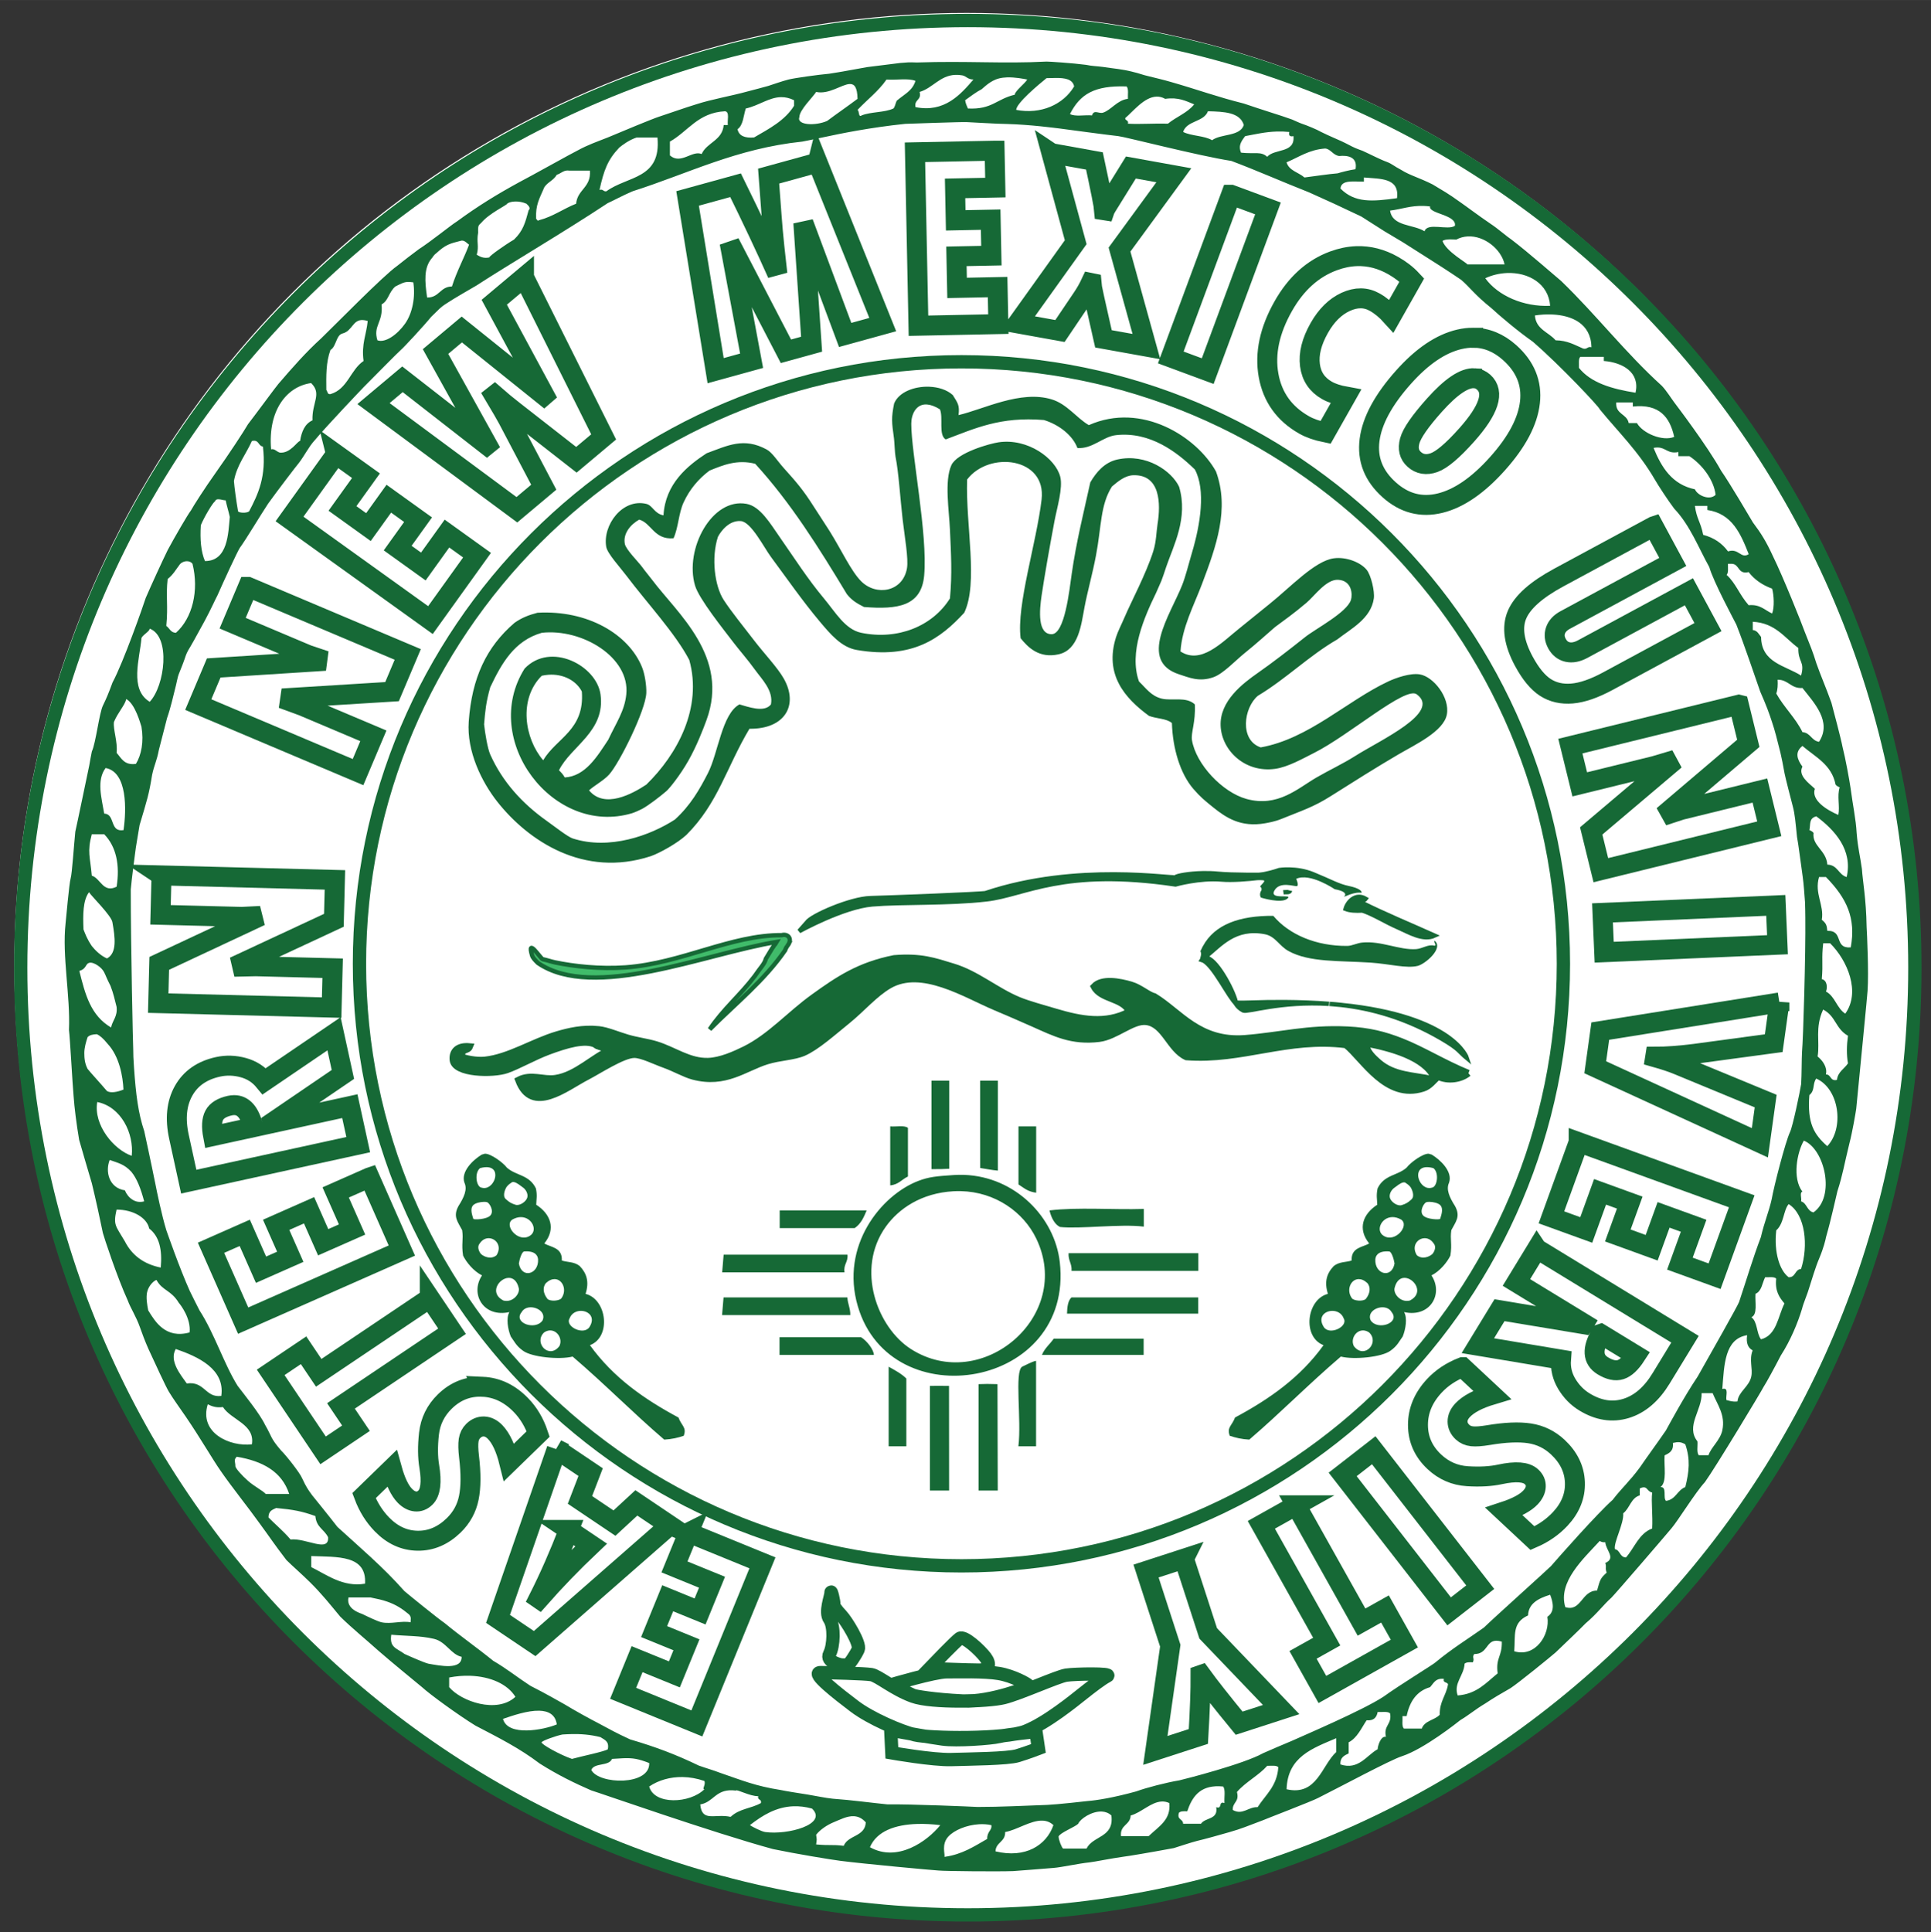
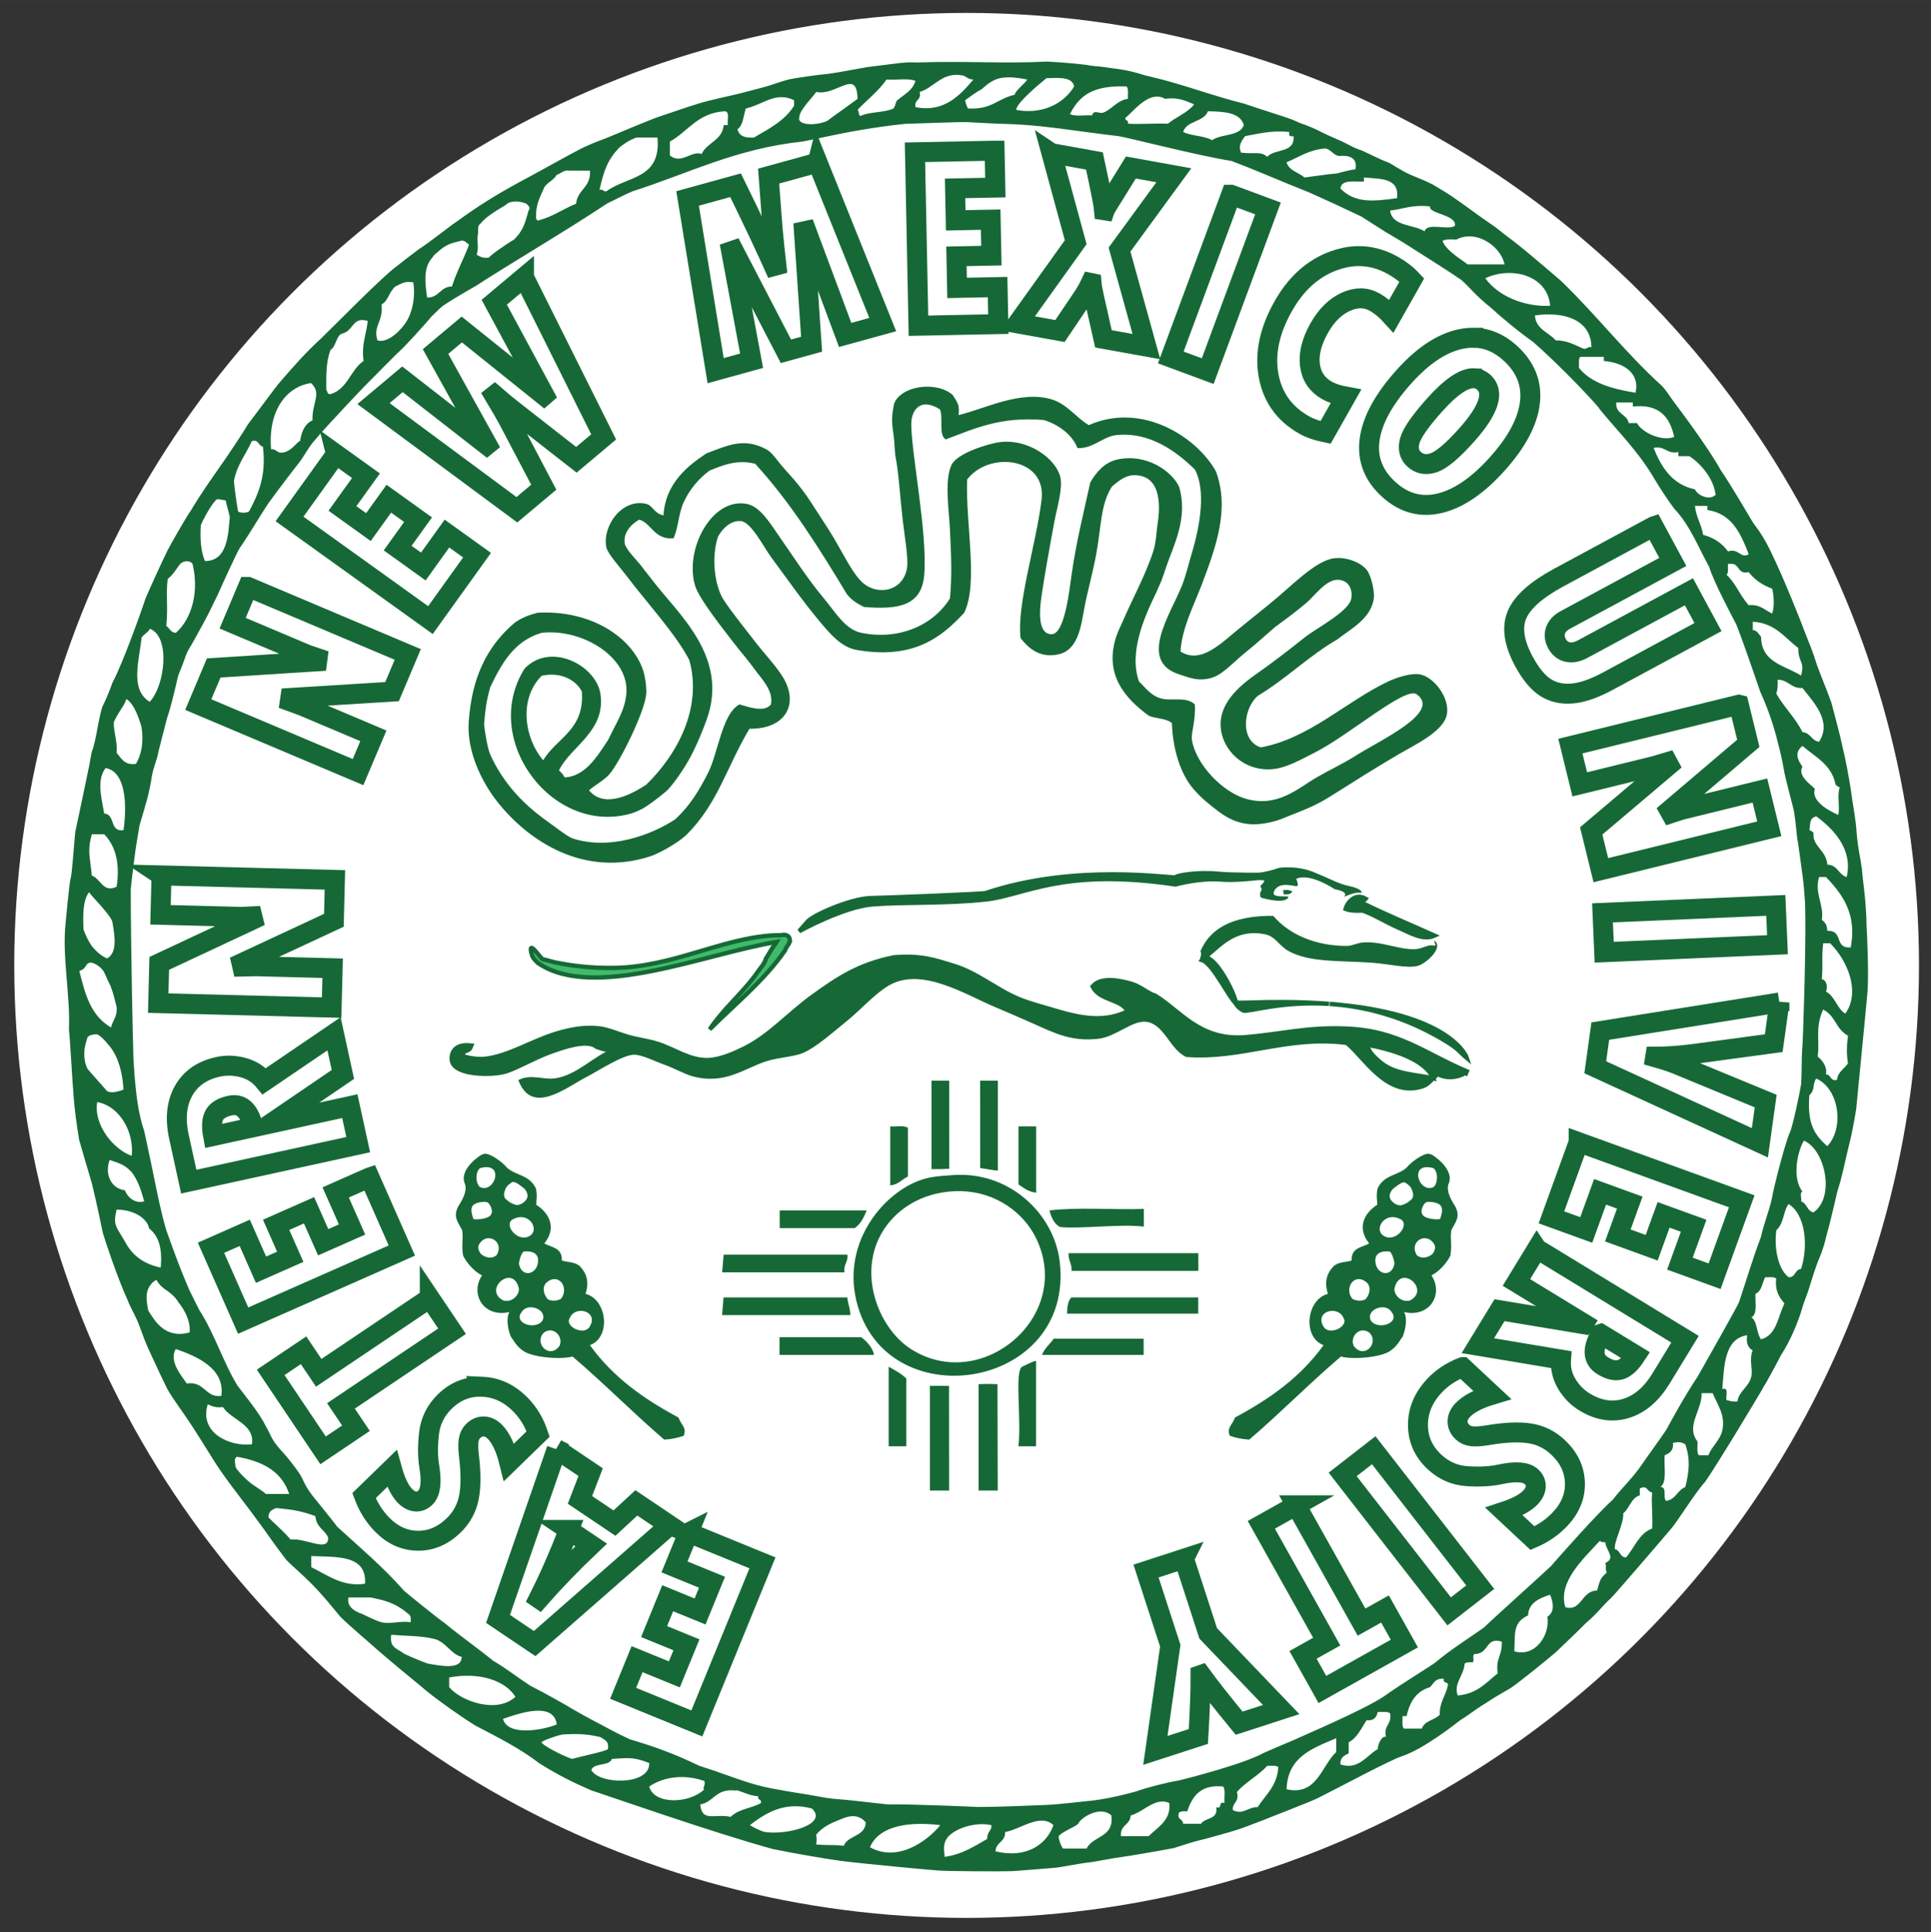
<svg xmlns="http://www.w3.org/2000/svg" xml:space="preserve" height="164.59" viewBox="0 0 164.512 164.589" width="164.51" version="1.1">
  <rect x="0" y="0" width="164.512" height="164.589" fill="#333333" stroke="none" />
  <g transform="matrix(1.25 0 0 -1.25 -658.43 480.25)">
    <g transform="matrix(.5 0 0 .5 296.83 159.5)">
      <circle transform="scale(1,-1)" cy="-317.82" cx="591.59" r="129.82" fill="#fff" />
-       <path d="m574.5 222.47s-2.156 0.416-1.589 1.513c0.568 1.098 0.681 3.747 0 4.73-0.681 0.984 0.189 3.027 0.189 3.594 0 0.568 0.454-1.362 0.379-1.551-0.076-0.19 0.302-0.757 1.021-1.514 0.718-0.756 2.648-3.896 2.308-4.654-0.341-0.757-1.174-2.006-1.4-2.081-0.227-0.076-0.908-0.037-0.908-0.037zm12.576 0.097s2.951 3.064 3.557 3.518c0.605 0.455 2.838-1.664 3.518-2.572 0.682-0.909 0.568-1.741-0.87-1.741s-6.13 0.189-6.13 0.189l-0.075 0.606zm-5.714-2.773s5.903 1.742 7.454 1.742c1.552 0 5.223 0.113 7.189-0.227 1.968-0.341 3.784-1.4 3.972-1.589l0.19-0.19s-5.203-2.151-9.081-1.967c-3.972 0.188-6.497 0.647-6.772 0.756-0.379 0.151-2.952 1.475-2.952 1.475zm-5.07-2.95c2.195-1.665 6.243-3.405 8.249-3.898 2.005-0.491 12.221-0.643 15.097 0.493 2.875 1.134 6.659 4.237 7.756 5.108 1.098 0.871 2.611 2.043 3.369 2.421 0.756 0.378-4.39 0.303-5.602 0.115-1.21-0.19-6.357-2.536-8.513-3.066-2.157-0.53-9.761-0.758-12.372 0.189-2.611 0.946-4.73 2.8-5.676 2.952-0.947 0.151-5.624 0.274-6.949 0.274-1.324 0 2.446-2.923 4.641-4.588zm4.957-3.254 0.151-3.103s5.6-0.983 8.098-0.908c2.497 0.075 7.679 0.113 9.042 0.53 1.362 0.416 2.838 0.984 2.838 0.984l-0.341 2.307s-3.935-0.416-5.032-0.681c-1.096-0.264-5.788-0.605-7.681-0.341-1.892 0.266-4.805 0.796-5.41 0.909-0.606 0.113-1.665 0.303-1.665 0.303zm91.691 104.45c0-45.319-36.739-82.057-82.057-82.057-45.319 0-82.057 36.738-82.057 82.057s36.738 82.057 82.057 82.057c45.318 0 82.057-36.738 82.057-82.057zm47.908-0.533c0-71.302-57.802-129.1-129.1-129.1-71.302 0-129.1 57.801-129.1 129.1 0 71.301 57.8 129.1 129.1 129.1 71.301 0 129.1-57.801 129.1-129.1z" stroke="#166936" stroke-width="1.814" fill="none" />
      <path d="m566.38 321.94c0.882 0.252 1.556-0.577 0.724-1.514-0.262-0.446-0.262-0.551-0.262-0.551-2.864-4.149-6.774-7.25-10.279-10.772 1.837 2.741 4.154 4.641 6.126 7.245 0.787 1.164 1.358 1.667 1.526 2.372 1.571 2.652 1.062 1.581 1.479 2.299-9.775-1.594-24.958-8.062-32.538-2.877-0.406 0.4-0.71 0.699-0.812 1.064-0.722 2.502 1.163-0.476 1.459-0.544 0.531-0.104 1.172-0.334 1.694-0.438 2.553-0.53 6.077-0.932 9.612-0.679 7.698 0.578 14.313 4.426 21.271 4.395" fill="#40bb6a" />
      <g stroke="#166936" fill="none">
        <g stroke-width="0.594">
          <path d="m646.26 307c3.067-0.586 7.767-1.856 8.931-4.564-2.812 0.59-5.27 0.512-7.327 2.271-0.645 0.565-1.651 1.479-1.604 2.293z" />
          <path d="m596.11 327.26c-0.038 0.498 0.813 0.107 1.145 0.233" />
          <path d="m623.91 318.46c-0.085 0.044-0.162 0.081-0.244 0.105 0.199 0.284 0.453 0.353 0.745 0.265 1.467-0.435 3.788-4.946 3.916-6.23-0.965 0.833-2.962 5.045-4.417 5.856" />
        </g>
        <g stroke-width="0.907">
          <path d="m541.24 306.89h-0.004c-0.004 0-0.008 0-0.016 0.004" />
          <path d="m543.07 306.33h-0.004c-1.211 0.334-1.374 0.314-1.852 0.564h-0.004-0.004c-0.02 0.012-0.037 0.02-0.057 0.032 0.045-0.016 0.069-0.025 0.081-0.037" />
-           <path d="m659.99 303.13h-0.005c-0.994-0.828-2.779-1.111-4.105-0.462-0.671-0.543-1.132-1.31-2.059-1.603-5.039-1.626-8.115 3.962-10.533 5.925-7.924 1.006-14.191-2.221-21.738-1.645-2.286 1.037-2.99 4.518-5.497 4.801-1.843 0.203-4.106-2.02-6.403-2.304-3.709-0.457-6.048 0.758-8.926 2.04-1.735 0.775-3.568 1.561-5.265 2.278-4.098 1.739-10.003 5.494-14.421 2.95-1.99-1.15-3.715-3.203-5.709-4.819-2.034-1.651-4.213-3.595-5.942-4.356-1.354-0.594-3.267-0.606-5.031-1.156-3.04-0.945-5.636-3.255-10.061-2.077-1.123 0.297-2.488 1.093-3.895 1.597-1.265 0.447-3.077 1.371-4.121 1.361-1.551-0.015-4.914-2.221-6.398-2.989-2.893-1.48-7.543-5.389-9.383-0.476 1.74 0.907 3.378-0.005 5.034 0.245 2.87 0.419 5.19 2.954 7.537 3.898" />
          <path d="m541.21 306.9c-0.061 0.012-0.21 0.064-0.195 0.125-1.418 0.755-4.037-0.052-6.405-0.928-2.008-0.749-4.071-1.951-5.714-2.53-1.809-0.634-7.127-0.596-7.325 1.364-0.115 1.146 0.595 1.998 2.285 1.831-0.27-0.685-1.069-0.152-1.14-1.375 0.446-0.243 2.034-0.58 3.205-0.456 3.292 0.355 6.532 2.479 9.831 3.457 1.579 0.464 3.481 0.939 5.717 0.699 1.102-0.119 2.553-0.744 3.891-1.138 1.259-0.374 2.73-0.554 3.894-0.912 2.475-0.753 4.487-2.352 7.096-2.274 1.713 0.051 3.635 0.925 5.031 1.608 3.459 1.716 6.143 4.803 9.366 7.113 3.357 2.417 6.176 4.33 10.969 5.286 3.669 0.296 5.432-0.349 8.014-1.134 3.242-0.974 5.834-3.27 8.931-4.556 1.362-0.564 3.38-1.099 5.037-1.594 3.469-1.03 6.828-1.68 10.064 0.023-0.845 1.907-3.874 1.609-4.809 3.426 1.075 1.152 3.465 0.694 5.033 0.236 1.298-0.386 2.336-1.381 3.208-1.598 3.478-2.12 6.094-6.181 12.362-5.695 4.852 0.382 8.503 1.43 13.956 1.168 2.936-0.14 5.067-0.702 7.32-1.585 2.9-1.132 5.782-2.958 9.154-4.333" />
        </g>
        <g stroke-width="0.594">
          <path d="m567.11 320.43c-0.262-0.446-0.262-0.551-0.262-0.551-2.864-4.149-6.774-7.251-10.279-10.773 1.837 2.742 4.155 4.642 6.127 7.245 0.787 1.164 1.357 1.668 1.526 2.372 1.57 2.652 1.062 1.582 1.478 2.299-9.774-1.593-24.958-8.062-32.537-2.876-0.407 0.4-0.71 0.699-0.813 1.063-0.721 2.502 1.164-0.476 1.459-0.544 0.532-0.104 1.172-0.333 1.694-0.438 2.553-0.529 6.077-0.932 9.613-0.678 7.698 0.578 14.312 4.425 21.27 4.394 0.883 0.253 1.557-0.576 0.724-1.513z" />
          <path d="m645.3 326.44c3.256-1.63 6.708-3.049 10.077-4.558-1.555-0.727-3.463 0.452-5.032 1.141-1.65 0.71-3.244 1.756-4.807 2.275-0.888-0.05-1.691-0.015-2.29 0.222 0.282 0.997 1.382 2.186 2.744 1.379-0.23-0.317-0.381 0.096-0.692-0.459z" />
          <path d="m635.69 328.02c-0.072-0.304-0.57-0.183-0.915-0.233" />
        </g>
      </g>
      <g>
        <path d="m202.61 146.4c-2.407 0.043-4.464 0.434-4.711 0.682-0.33 0.331-16.787-2.522-32.355 2.705-0.492 0.165-16.261 0.774-19.645 0.861-3.381 0.09-10.112 3.022-10.805 4.146l-1.318 1.49s7.505-4.143 12.457-4.566c4.95-0.422 12.877-0.102 19.479-0.859 6.601-0.755 12.949-5.391 32.189-2.537 0 0 4.124-1.163 7.842-0.842 3.616 0.316 10.354-0.84 9.982-0.832-0.221 0.002-0.498 0.005-0.82 0.01-2.429 0.037-7.389 0.073-9.826-0.168-0.826-0.081-1.666-0.104-2.469-0.09zm13.836 21.957c-1.877-0.011-3.866 0.02-5.973 0.096-1.231 0.045-2.19 0.012-2.363 0.006 0.004 0.012 0.266 0.769 1.344 1.338 0.649 0.342 6.374-1.655 14.607-1.135-2.309-0.178-4.838-0.288-7.615-0.305zm-8.336 0.102c-0-0-0.002-0.004-0.002-0.004h-0.125s0.111 0.003 0.127 0.004zm16.047 0.209c0.698 0.055 1.369 0.116 2.027 0.184-0.692-0.079-1.367-0.14-2.027-0.184zm2.027 0.184c5.085 0.578 10.955 2.154 17.129 5.773 3.066 1.792 2.907 2.178 4.246 3.279 0 0-2.251-7.096-21.375-9.053z" transform="matrix(.8 0 0 -.8 461.74 447.51)" stroke="#166936" stroke-width=".743" fill="#166936" />
        <path d="m175.93 8.125c-7.473 0.39-13.462-0.138-22.102 0.156-1.47-0.055-1.511-0.022-2.814 0.08-1.673 0.205-3.755 0.475-5.643 0.705-2.146 0.372-4.388 0.821-6.467 1.129-1.891 0.166-5.944 0.733-6.932 0.988-1.145 0.294-2.492 0.782-3.461 1.09-0.588 0.186-2.675 0.71-3.352 0.896-3.204 0.882-6.244 1.363-8.938 2.242-2.092 0.639-3.933 1.323-6.35 2.115-1.056 0.341-6.084 2.421-8.695 3.527-1.924 0.76-3.389 1.254-5.113 2.199-0.624 0.275-8.286 4.558-10.035 5.455-3.801 2.078-6.991 4.037-10.604 6.684-0.899 0.542-4.321 3.329-6.451 4.703-0.728 0.516-3.104 2.356-3.705 2.853-2.337 1.63-10.714 10.197-12.938 12.338-2.581 2.334-4.886 4.969-7.271 7.74-0.389 0.435-3.639 4.863-5.188 6.879-0.685 1.189-3.285 5.151-5.441 8.18-2.006 2.819-3.845 5.714-4.287 6.518-0.539 0.685-2.774 4.541-3.955 6.738-0.871 1.765-2.888 6.158-3.752 8.176-0.41 1.3-3.794 10.938-5.65 14.391-0.726 1.965-1.038 2.696-1.627 3.908-0.649 1.299-1.217 6.412-1.898 7.846-0.19 0.838-0.263 1.45-0.443 2.387-0.096 0.451-2.232 10.724-2.377 11.275-0.234 2.274-0.544 7.085-0.793 7.961-0.251 0.829-0.8 7.087-0.865 7.672-0.613 5.582 0.829 12.32 0.578 18.156 0.186 1.442 0.597 9.19 0.791 11.291 0.136 1.938 0.497 4.817 0.945 7.439 0.331 1.204 1.747 5.975 2.164 7.396 0.716 2.947 1.354 5.923 1.879 8.461 0.182 0.698 2.417 7.519 4.246 11.514 0.439 1.224 1.462 2.8 2.055 4.51 0.354 1.03 0.896 2.458 1.457 3.723 1.116 2.419 2.982 6.479 3.478 7.281 0.544 0.945 2.314 3.425 2.869 4.236 2.585 3.79 4.573 7.283 5.984 9.297 1.978 2.865 4.605 6.095 6.709 9.039 1.722 2.341 2.267 3.241 4.467 6.113 1.129 1.119 2.441 2.232 3.996 3.76 2.071 2.04 3.486 3.852 5.172 5.877 2.021 1.99 4.336 3.857 6.582 5.877 2.406 2.089 5.453 4.568 7.365 6.15 1.38 1.266 6.14 4.724 9.09 6.545 4.065 2.123 7.51 3.847 10.959 6.467 3.14 1.984 5.976 3.354 8.787 4.58 1.179 0.333 20.71 7.205 30.957 9.992 4.088 0.849 9.849 1.793 11.502 2.006 4.062 0.519 15.693 1.597 16.744 1.652 1.169 0.11 10.201 0.191 12.658 0.096 0.92-0.048 5.052-0.402 6.918-0.543 1.299-0.094 4.25-0.755 6.115-0.943 1.018-0.12 3.449-0.638 5.844-0.975 0.651-0.065 4.572-0.726 8.516-1.459 0.686-0.211 3.071-1 3.99-1.228 0.994-0.219 4.204-1.109 5.481-1.486 2.1-0.593 3.14-1.063 5.668-2.008 0.454-0.211 8.408-3.256 9.469-3.826 3.449-1.72 12.421-6.542 14.287-7.109 3.801-1.251 9.541-5.831 9.947-6.156 1.554-0.926 2.474-1.777 4.229-2.822 1.48-0.986 2.556-1.61 4.314-2.617 1.265-0.811 6.944-5.43 7.676-6.08 1.938-1.854 4.085-3.896 5.102-4.947 2.007-1.688 3.041-3.174 4.416-4.393 0.846-0.86 9.186-10.556 10.229-11.814 1.107-1.291 4.081-6.133 5.688-7.856 1.749-2.409 9.706-15.596 10.037-16.295 0.352-0.506 1.817-3.188 2.904-5.291 1.63-2.527 2.885-5.525 3.615-7.959 0.215-0.92 0.978-2.659 1.203-3.518 0.46-1.409 1.024-3.414 1.748-5.125 0.711-1.683 1.063-3.119 1.135-3.559 0.919-3.196 1.627-6.595 1.934-7.799 0.969-3.024 1.102-4.335 2.078-8.291 0.441-1.64 1.04-5.078 1.135-5.785 0.672-6.942 1.912-19.53 1.935-20.098 0.214-3.189-0.096-9.727-0.166-10.885-0.081-4.872-0.66-7.701-0.801-9.873-0.307-2.268-0.663-3.352-0.898-6.139-0.121-2.333-0.662-4.748-1.039-7.676-0.189-1.299-0.874-5.078-1.369-6.99-0.236-1.3-1.487-5.997-1.889-7.51-0.991-2.763-1.844-4.653-2.576-6.754-0.544-1.819-1.102-3.151-1.982-5.359-0.49-1.38-3.614-9.21-5.434-12.918-1.134-2.456-1.957-3.779-3.389-5.691-0.506-0.851-3.859-6.565-5.418-8.809-2.304-4.174-7.629-11.171-7.982-11.641-0.519-0.688-1.321-1.987-2.113-2.822-6.133-5.543-11.214-12.136-17.16-17.865-1.06-0.875-5.594-4.866-8.463-7.051-0.72-0.461-2.42-1.948-3.482-2.633-2.125-1.441-4.069-2.923-5.338-3.803-2.061-1.482-2.787-1.849-4.606-2.953-2.337-1.18-3.852-1.53-5.359-2.478-1.304-0.681-1.522-1.014-2.457-1.369-1.12-0.4-2.928-1.346-4.133-1.889-0.085-0.04-1.062-0.355-1.748-0.709-0.09-0.046-1.73-0.916-2.691-1.299-0.581-0.231-2.521-1.141-2.625-1.205-0.644-0.388-2.453-1.135-3.293-1.408-0.398-0.13-1.48-0.644-1.645-0.705-0.925-0.34-2.343-0.804-3.654-1.217-1.275-0.401-3.175-1.038-4.582-1.51-4.7-1.181-7.647-2.306-12.373-3.662-1.205-0.354-2.786-0.731-3.85-0.992-0.968-0.212-1.679-0.518-2.647-0.73-1.89-0.496-3.139-0.545-5.123-0.852-1.04-0.141-1.914-0.14-2.857-0.354-2.315-0.306-6.354-0.567-6.758-0.559zm-15.553 2.264c0.375-0.016 0.777 0.01 1.215 0.088 0.631 0.111 0.92 0.71 1.881 0.707-2.184 2.538-4.931 5.699-9.873 4.699-0.255-1.351 1.079-1.113 0.705-2.586 2.205-0.639 3.451-2.796 6.072-2.908zm8.818 0.428c1.368-0.046 2.761 0.233 3.445 0.367-0.36 0.659-2.147 2.006-2.117 2.584-3.165 0.75-3.848 2.553-7.994 2.35-0.186-0.439-0.391-0.861-0.469-1.408 0.821-0.594 1.918-1.417 2.82-1.881 0.325-0.231 1.431-1.456 2.982-1.84 0.423-0.105 0.876-0.157 1.332-0.172zm8.297 0.096c1.534-0.006 2.883 0.176 3.141 1.445-1.861 3.11-5.678 4.805-9.875 3.996 0.028-1.149 3.833-4.327 5.172-5.406 0.519-0.01 1.051-0.033 1.562-0.035zm-26.219 0.244c0.883-0.021 1.72 0.005 2.326 0.26-0.554 1.719-1.807 2.192-3.207 3.389-0.229 0.521-0.286 1.036-0.555 1.312-1.489 0.708-3.845 0.544-5.406 1.178-0.591 0.434-0.361-0.738-0.705-0.941 1.636-1.734 3.562-3.176 4.936-5.17 0.797 0.064 1.728-0.006 2.611-0.027zm-8.906 0.791c0.808-0.042 1.32 0.519 1.359 2.525-1.7 1.278-3.453 2.476-5.172 3.76-1.984 0.884-5.238 0.748-4.74-0.652 0.016-1.236 2.323-3.409 2.859-4.283 2.178 0.467 4.347-1.28 5.693-1.35zm47.197 0.41c0.394 0.391 0.188 1.38 0.234 2.115-1.811 0.204-2.821 1.877-4.231 2.352-0.714 0.239-1.563-0.607-1.883 0.471-1.218-0.113-2.916 0.252-3.76-0.236 1.729-3.389 4.15-4.887 9.639-4.701zm5.107 1.736c0.482-0.015 0.975 0.096 1.475 0.379 2.283-0.323 3.537 0.379 4.939 0.939-1.139 1.45-3.051 2.124-4.469 3.293-2.551-0.074-4.817 0.126-6.818 0 0.171-0.644-0.466-0.475-0.467-0.941 1.361-1.163 3.25-3.605 5.34-3.67zm-63.967 0.09c0.691-0.01 1.419 0.136 2.209 0.525v0.939c-1.555 2.52-4.245 3.909-6.818 5.406-1.544 0.133-2.578-0.245-2.82-1.41 0.984-0.661 0.999-2.292 1.41-3.527 2.189-0.47 3.945-1.903 6.019-1.934zm-9.547 2.404c0.819 0.121 0.346 1.536 0.471 2.35h-0.705c-0.239 2.66-2.861 2.941-3.762 4.939-1.614-0.698-3.541 1.872-5.406 0.234v-2.352c3.107-1.752 4.777-4.939 9.402-5.172zm82.275 0c2.759 0.064 5.47 0.173 6.113 2.35-0.676 1.99-3.886 1.447-5.406 2.588-1.317-0.797-3.536-0.7-4.936-1.412 0.616-1.966 3.522-1.648 4.229-3.525zm-41.07 1.85c0.811 0.029 5.223 0.308 6.801 0.316 4.09 0.113 8.186 0.679 9.068 0.781 0.771 0.1 8.396 1.133 9.918 1.287 1.204 0.13 13.708 3.371 19.275 4.229 4.496 1.696 8.563 3.514 13.242 5.359 2.938 1.308 5.518 2.494 8.893 4.109 1.416 0.885 2.995 1.93 3.959 2.522 1.319 0.807 3.065 1.803 3.525 2.115 0.269 0.182 4.47 2.833 5.408 3.439 0.269 0.17 2.443 1.558 4.144 2.727 1.451 1.24 2.268 2.516 5.102 4.783 1.524 1.416 4.756 4.12 7.084 5.738 4.711 4.074 11.406 11.207 11.406 11.52 3.174 3.879 6.555 7.114 9.389 11.967 0.571 1.002 2.302 3.648 3.305 4.959 2.734 2.874 4.22 6.844 5.975 9.953 0.654 2.417 4.392 9.351 4.606 9.793 1.558 3.986 2.928 8.19 4.074 11.426 1.049 2.396 1.488 3.576 2.035 5.264 0.409 1.181 0.905 3.095 1.412 5.17 0.237 1.008 0.411 1.911 0.705 3.529 0.106 0.578 1.082 4.403 1.412 5.643 0.346 1.317 0.458 2.746 0.705 5.17 0.177 0.764 0.776 5.48 0.957 6.68 0.212 1.458 0.284 3.029 0.406 4.428 0.028 0.307 0.049 2.357 0.053 2.656 0.07 6.094-0.359 20.705-0.564 22.848-0.072 1.241-0.046 3.686-0.146 5.465-0.174 1.195-1.451 7.318-1.91 8.211-0.781 1.657-2.727 9.209-3.117 11.439-0.496 2.197-1.192 3.688-1.842 6.447-1.399 3.695-2.433 7.232-3.709 11.045-0.188 0.575-5.111 9.271-7.051 12.693-2.276 3.36-4.986 8.408-5.406 9.168-1.407 2.058-3.067 4.306-4.469 6.348-1.716 2.333-3.04 3.454-4.604 5.486-2.67 2.377-9.156 9.724-10.521 11.299-0.321 0.365-9.847 8.927-11.439 10.482-2.748 1.951-5.352 3.528-8.221 5.9-0.23 0.284-6.054 3.826-8.873 5.863-3.451 2.285-13.549 6.588-15.58 7.512-1.05 0.422-4.311 1.84-4.936 2.117-3.314 1.859-13.265 4.394-14.27 4.629-2.219 0.367-5.612 1.243-7.334 1.879-3.981 1.099-6.8 1.532-8.305 1.647-0.275 0.039-5.209 0.584-6.82 0.656-4.004 0.141-7.935 0.354-11.932 0.354-0.926-0.054-11.27-0.497-15.379-0.443-2.71-0.266-6.011-0.73-9.305-0.965-1.376-0.15-2.615-0.434-4.231-0.703-1.414-0.209-4.104-0.653-4.602-0.775-4.322-0.674-6.642-1.665-10.273-2.906-1.321-0.506-2.23-0.742-3.695-1.256-3.967-1.915-7.414-3.204-11.713-4.465-2.509-1.154-3.525-1.753-5.42-2.762-1.159-0.583-4.091-2.198-5.773-3.225-0.993-0.549-3.047-1.754-5.811-3.152-2.231-1.454-4.027-2.915-6.322-4.25-2.816-2.285-5.58-4.199-8.324-6.465-0.815-0.515-6.43-5.065-6.82-5.42-3.679-4.154-7.556-7.404-11.406-10.928-1.452-1.883-4.294-5.381-4.311-5.402-0.681-0.927-1.023-1.425-1.676-2.834-0.371-0.939-2.779-3.986-3.611-4.783-1.895-2.195-1.525-2.319-2.711-4.338-0.921-1.966-3.738-5.403-4.695-6.678-2.355-3.774-3.919-8.875-6.504-12.871-0.26-0.466-1.344-2.684-1.643-3.281-1.792-4.006-3.772-9.725-3.998-10.354-0.8-2.595-1.647-6.747-1.846-7.783-0.744-3.703-1.81-8.591-1.914-9.086-1.045-3.109-1.432-6.287-1.752-10.875-0.106-1.383-0.129-2.346-0.129-3.053-0.037-0.274-0.427-17.796-0.42-27.27 0.163-1.897 0.626-5.231 0.707-5.934 0.114-1.175 0.724-4.475 0.797-5.031 1.294-4.339 1.596-5.213 2.127-8.518 0.354-1.719 0.782-2.316 1.15-4.252 0.429-1.694 1.165-4.576 1.398-5.438 0.67-1.92 1.058-3.79 1.525-5.615 0.144-0.555 0.283-1.412 0.471-1.881 0.207-0.521 0.751-1.843 0.998-2.582 0.265-0.797 0.39-1.169 0.975-2.09 0.62-1.028 2.339-4.25 2.494-4.496 0.941-1.738 1.951-3.969 2.117-4.231 1.074-2.449 3.412-7.497 3.82-8.117 1.044-1.417 3.739-5.921 4.816-7.527 1.488-2.09 4.977-6.642 5.232-6.922 0.914-1.171 1.721-2.811 2.666-3.828 2.209-2.649 8.113-8.82 8.381-9.102 1.591-1.596 6.002-6.078 6.346-6.348 0.541-0.456 4.016-4.212 5.172-5.641 1.426-1.405 1.639-1.635 2.352-2.117 1.431-0.97 4.593-2.761 5.363-3.219 5.641-3.67 14.948-9.121 22.352-14.027 0.78-0.336 2.639-1.347 4.254-2.029 9.455-3.005 17.638-7.28 28.914-8.463 0.275-0.037 2.167-0.436 3.85-0.791 2.621-0.566 7.75-1.618 13.691-2.231 0.682-0.024 9.65-0.342 10.504-0.301zm52.803 1.602c0.666-0.019 1.372-0.001 2.133 0.074-0.14 0.611 0.095 0.848 0.705 0.709 0.309 2.971-3.238 2.088-4.467 3.525-1.097-0.974-2.039-0.448-4.467-0.705-0.461-1.106-0.082-1.8 0.707-2.82 1.745-0.314 3.391-0.725 5.389-0.783zm-109.06 1.016h3.527c0.677 7.135-5.146 6.543-8.697 9.168-0.566 0.098-0.512-0.429-1.176-0.234 0.752-3.365 1.368-5.104 3.369-7.213 0.479-0.39 1.665-1.31 2.977-1.721zm117.3 1.881c0.941 0.07 1.345 1.149 2.394 1.275 1.416-0.141 3.179 0.124 2.777 2.25-1.097 0.155-2.423 0.511-3.057 0.705-1.35 0.09-4.609 0.586-5.641 0.705-0.998-0.881-2.622-1.137-3.055-2.584 2.103-0.875 3.804-2.15 6.58-2.352zm-129.14 3.741c0.104-0.004 0.215 0.001 0.334 0.02h3.525c0.229 2.893-2.133 3.195-2.352 5.643-2.19 0.863-3.92 2.19-6.346 2.82-0.278 0.226-0.287-0.185-0.469-0.236-0.11-2.384 0.527-3.364 1.408-5.406 0.606-0.897 1.545-1.127 2.117-2.115 0.645-0.176 1.053-0.697 1.781-0.725zm135.74 1.193c2.8 0.256 6.091 0.021 5.641 3.527-4.19 0.579-7.178 0.843-9.637-1.645 0.151-1.57 2.31-1.138 3.996-1.178v-0.705zm-144.62 4.09c0.596-0.015 1.282 0.097 1.918 0.379 0.374 0.352 0.782 0.749 0.375 1.121-0.571 2.094-0.915 3.478-2.488 4.99-1.539 0.904-4.194 2.778-4.231 3.055-1.049 0.185-1.563-0.161-2.117-0.471 0.424-1.549-0.065-2.091 0.236-3.762-0.049-1.304 0.092-1.24 0.545-1.691 1.354-1.629 4.391-3.007 4.391-3.242 0.271-0.221 0.775-0.364 1.371-0.379zm154.87 0.76c0.326 0.013 0.667 0.04 1.027 0.086-0.314 1.256 4.569 1.385 4.231 3.293-1.191 0.844-4.712-0.637-5.172 0.941-1.916-1.219-5.475-0.792-5.875-3.527 1.957-0.235 3.504-0.883 5.789-0.793zm7.432 5.191c2.851-0.158 5.737 2.194 6.289 4.768h-6.348c0-0.235-3.574-2.144-4.231-3.996 0.481-0.379 1.906-0.259 2.35-0.232 0.625-0.332 1.282-0.502 1.939-0.539zm-171.41 0.713c0.555-0.044 0.953 0.515 1.254 0.693-0.771 2.116-2.115 4.567-2.914 7.123-2.019 0.019-2.157 1.918-4.231 1.881-0.419-2.846-0.544-5.002 0.705-6.582 0.278-0.271 0.338-0.593 0.852-0.959 1.61-1.501 2.4-1.668 4.086-2.098 0.086-0.034 0.169-0.052 0.248-0.059zm178.08 5.523c3.689-0.158 7.112 1.821 7.381 5.584-4.535 0.215-8.918-1.734-11.053-4.699 1.182-0.541 2.442-0.832 3.672-0.885zm-187.22 1.524c0.245-0.004 0.531 0.018 0.893 0.066 0.381 2.4-0.106 5.216-1.412 7.051-1.295 1.825-3.344 3.321-4.699 2.822-0.784-2.51 1.009-3.033 0.705-6.113 1.179-0.623 1.21-2.085 2.35-3.057 1.044-0.508 1.428-0.758 2.164-0.77zm195.05 5.545c3.201 0.168 6.503 1.501 6.594 5.57-0.719-0.17-0.691 0.404-1.41 0.234-1.431-0.608-2.684-1.389-4.701-1.41-1.183-1.403-3.346-1.827-3.527-4.232 0.922-0.145 1.978-0.218 3.045-0.162zm-202.77 0.941c0.245 0.01 0.524 0.06 0.846 0.16-0.214 2.295-1.103 3.913-0.705 6.816-2.25 1.509-2.718 4.806-5.641 5.644-0.542 0.098-0.486-0.456-0.705-0.707-0.026-2.409-0.071-4.723 0.705-6.816 1.035-0.611 0.926-2.582 2.115-2.822 1.613-0.446 1.67-2.345 3.385-2.275zm207.47 6.271h3.996v0.705c3.21 0.251 6.194 1.941 5.406 5.408-3.984-0.64-7.587-1.657-9.639-4.231 0.029-0.677-0.127-1.542 0.236-1.883zm-216.27 4.469c1.899 1.836 0.116 3.314 0.236 6.348-1.296 0.585-1.86 1.9-2.115 3.523-0.472 0-1.628 2.165-3.467 1.973-0.579-0.18-0.861-0.703-1.471-0.561-0.565-6.601 2.639-10.704 6.816-11.283zm105.34 0.621c-2.55-0.098-5.235 0.918-6.004 2.879-0.482 2.445-0.411 3.114-0.016 5.938 0.075 0.542 0.144 2.527 0.258 3.094 0.54 2.664 0.794 7.041 1.219 10.736 0.331 2.868 1.02 6.674 0.732 8.299-0.713 4.035-5.24 4.77-7.809 2.193-1.722-1.729-3.368-5.345-5.369-8.541-0.843-1.347-1.806-2.759-2.684-4.15-1.85-2.93-3.091-4.322-5.123-6.586-1.093-1.215-1.954-2.646-2.928-3.172-3.902-2.11-6.633-0.669-10.236 0.654-3.251 2.132-7.029 5.18-7.334 10.57-1.569-0.286-1.842-1.691-2.93-1.953-4.066-0.981-7.471 3.632-6.83 7.32 0.2 1.149 2.352 3.47 3.414 4.883 3.604 4.77 8.333 9.816 10.738 14.395 2.275 8.114-2.026 16.082-7.322 21.232-2.426 1.603-7.134 4.165-9.758 0.975 0.894-0.82 2.489-1.662 3.414-2.684 1.778-1.962 6.239-10.979 6.344-13.908 0.046-1.225-0.248-3.204-0.73-4.394-2.276-5.614-9.274-9.758-17.816-9.271-1.455 0.385-2.62 0.813-3.902 1.709-4.829 4.146-7.274 9.405-7.809 16.836-0.366 5.082 2.221 10.301 4.879 13.666 5.274 6.668 14.711 12.983 26.111 9.273 1.5-0.509 4.643-2.256 6.117-3.652 5.394-5.394 6.778-11.436 10.723-18.066 6.051 0.074 8.409-4.026 5.856-8.541-1.09-1.926-3.326-4.239-5.125-6.59-1.844-2.413-3.844-4.849-5.125-6.83-1.534-2.376-2.138-7.159-0.975-10.74 0.545-1.038 1.954-2.842 3.904-2.682 1.755 0.142 3.926 4.477 5.125 6.1 2.76 3.736 5.44 7.584 8.295 10.982 1.824 2.17 3.703 4.43 6.346 4.879 9.526 1.627 14.285-2.001 18.301-6.344 2.425-5.088 0.233-14.785 0.488-22.695 3.721-4.911 13.548-3.8 12.689 3.416-0.891 7.49-4.282 17.939-3.572 23.619 1.204 1.5 3.124 3.509 6.498 2.736 3.396-0.776 3.822-5.024 4.394-8.053 0.495-2.614 1.362-5.663 1.951-8.785 0.948-4.991 0.719-8.583 2.717-11.742 1.066-0.897 2.228-1.876 3.627-1.922 4.634-0.155 4.698 4.857 4.148 8.297-0.209 1.31-0.21 2.988-0.73 4.637-1.212 3.842-3.756 8.588-4.879 11.225-0.534 1.254-1.151 2.422-1.465 3.414-2.029 6.397 1.504 10.417 5.611 13.422 1.337 0.509 2.987 0.429 3.906 1.223 0.133 4.309 1.393 8.596 3.658 11.223 1.175 1.366 1.91 1.965 3.416 3.174 2.181 1.752 4.681 3.4 8.783 2.684 0.544-0.095 1.697-0.295 2.789-0.738 3.493-1.424 5.45-2.005 8.438-3.9 3.56-2.255 7.933-5.007 11.471-7.074 2.88-1.685 7.764-3.945 8.295-6.832 0.535-2.901-2.297-6.46-4.635-6.832-1.59-0.256-4 0.574-5.369 1.217-7.098 3.34-13.507 9.757-21.717 11.227-3.643-1.244-2.895-6.753-0.49-8.785 4.878-2.931 8.732-6.835 13.543-9.611 2.344-1.831 5.74-3.537 6.223-6.981 0.171-1.209-0.472-3.966-1.221-4.881-1.036-1.272-3.486-2.25-5.611-1.955-3.261 0.458-7.442 4.988-10.979 7.811-1.725 1.375-3.448 2.807-5.127 4.148-2.974 2.384-6.513 6.185-10.006 3.906 0.275-4.103 2.279-7.819 3.66-11.473 2.453-6.482 4.721-12.818 2.393-19.182-3.257-5.897-12.637-11.912-21.668-7.902-2.11-1.222-3.699-3.594-6.346-4.393-5.311-1.601-11.526 1.668-15.861 2.686 0.235-1.699-0.17-2.111-0.977-3.418-0.988-0.898-2.468-1.357-3.998-1.416zm117.05 2.67h2.82v0.705c4.567-0.492 6.313 1.838 7.051 5.172-1.976 0.824-5.386-0.627-6.346-2.352h-1.408c-0.279-1.603-2.3-1.464-2.117-3.525zm-117.47 0.355c0.62 0.037 1.36 0.287 2.228 0.83 0.603 1.431-0.287 4.353 0.977 5.125 4.974-1.859 9.282-3.925 16.734-3.307 2.561 0.776 4.905 2.604 5.715 4.771 2.578 0.186 4.324-1.945 6.59-2.195 5.791-0.639 10.374 2.885 13.42 5.854 1.877 3.474 0.944 9.353-0.486 14.154-0.561 1.88-1.07 4.022-1.709 5.613-1.998 4.979-7.509 12.867-0.49 15.131 1.688 0.541 3.422 1.352 5.857 0.488 1.688-0.599 3.713-2.82 5.369-4.15 1.952-1.565 3.662-3.139 5.123-4.393 1.621-1.208 3.189-2.3 5.369-4.148 1.361-1.154 3.349-4.008 5.369-3.904 2.361 0.121 2.485 2.481 2.197 3.418-0.666 2.141-6.014 4.915-7.809 6.342-2.8 2.226-5.545 4.349-8.055 6.102-2.584 1.808-6.53 4.804-6.344 9.029 0.182 4.152 4.109 8.024 9.271 7.322 2.211-0.301 4.813-1.799 6.592-2.686 6.032-3.006 15.663-11.493 17.566-10.006 4.199 3.08-6.165 7.752-10.49 10.494-2.106 1.336-4.461 2.424-6.59 3.66-3.203 1.856-6.606 5.14-11.955 3.66-4.114-1.141-8.598-5.931-9.273-10.006-0.212-1.279 0.645-3.042 0.486-6.1-1.48-1.384-3.878-0.565-5.611-0.977-1.827-0.434-2.69-1.762-3.906-2.93-1.765-4.964 0.906-10.95 2.93-15.129 0.14-0.289 0.814-1.835 0.887-2.019 0.271-0.675 0.523-1.496 0.82-2.373 1.22-3.583 3.797-8.339 2.195-13.664-1.269-2.667-5.559-5.699-10.49-4.637-2.201 0.475-3.623 2.164-4.637 3.902-1.137 5.178-2.392 10.139-3.172 15.621-0.391 2.74-1.182 10.246-3.418 10.248-2.422 0.001-2.086-4.042-1.707-6.588 0.468-3.161 1.373-8.329 2.195-12.689 0.438-2.308 1.469-5.654 0.977-7.566-0.791-3.076-5.491-6.588-10.492-5.856-1.545 0.226-7.082 1.774-8.055 3.904-1.216 2.669-0.386 7.739-0.242 10.98 0.182 4.145 0.396 7.46 0 11.715-2.976 4.774-8.956 7.143-15.131 5.856-2.734-0.569-4.386-3.514-6.344-5.856-2.789-3.337-5.009-6.834-7.564-10.496-1.603-2.294-3.276-5.174-5.613-5.611-5.904-1.104-10.61 7.705-8.785 13.91 0.671 2.283 4.866 7.492 6.59 9.762 0.911 1.2 2.409 2.893 3.66 4.635 1.135 1.577 3.136 3.507 2.686 5.857-1.131 1.474-3.918 0.399-5.369 0-2.987 1.613-3.619 8.3-5.369 11.713-1.446 2.819-2.984 5.496-5.623 7.902-4.213 2.734-11.176 5.238-17.424 3.221-0.853-0.276-3.109-2.06-4.527-3.068-4.101-2.924-7.457-6.617-9.516-11.227-0.458-1.021-0.892-3.662-1.051-5.146 0.194-2.251 0.31-3.725 1.051-6.322 1.938-4.077 4.106-7.931 8.783-9.273 6.886-0.761 15.048 4.185 14.396 10.492-0.291 2.848-1.723 4.843-3.082 7.742-1.861 2.805-3.88 6.218-7.41 6.412-0.246-0.486-0.608-0.856-0.975-1.221 2.007-4.088 7.951-6.611 7.076-12.934-0.684-4.931-8.507-9.023-12.934-4.393-7.644 12.134 4.864 28.656 18.301 24.646 0.421-0.125 1.391-0.562 1.709-0.732 1.099-0.591 3.093-2.128 4.164-3.049 0.485-0.417 2.28-2.616 3.725-5.16 1.446-2.544 2.547-5.434 3.092-6.92 3.973-10.842-4.968-18.179-9.271-23.914-0.561-0.748-1.145-1.412-1.709-2.197-0.576-0.801-2.732-2.929-2.93-3.902-0.359-1.788 1.004-3.345 2.441-4.148 2.054 0.532 2.544 3.476 5.857 3.172 0.84-1.875 0.853-4.231 1.707-6.094 1.012-2.211 2.552-4.044 4.422-5.434 2.32-0.938 4.698-1.94 7.779-1.162 6.039 6.595 10.878 14.338 15.619 22.205 0.819 1.035 1.631 1.541 2.926 2.197 5.782 0.461 9.78-0.157 10.25-5.367 0.631-7.001-2.21-20.842-2.197-25.867 0.006-1.574 0.793-3.382 2.652-3.272zm-114.61 6.174c0.807 0.015 0.742 0.904 1.477 0.992 0.623 5.089-0.814 8.117-2.352 11.047-0.487 0.345-1.675 0.256-1.881 0-0.294-1.663-0.643-4.243-0.703-5.172 0.509-2.781 2.048-4.53 3.055-6.816 0.156-0.038 0.289-0.053 0.404-0.051zm239.12 1.156c1.428 0.011 1.738 1.137 3.539 0.775v0.705h1.883c2.18 1.44 4.157 4.013 4.465 6.582-1.035 1.035-3.109 0.094-3.525-0.938-3.886-0.816-5.689-3.716-7.051-7.055 0.257-0.052 0.485-0.072 0.689-0.07zm-245.27 8.82c0.404-0.011 0.935 0.187 1.281 0.184 0.2 0.974 0.461 1.745 0.703 2.82-0.261 2.751-0.297 7.537-4.231 7.523-0.68-1.591-0.861-3.681-0.705-6.111 0.601-1.44 2.013-3.8 2.426-4.08 0.086-0.246 0.283-0.329 0.525-0.336zm251.63 1.123h2.117v0.705c4.231 0.625 5.677 4.04 7.051 7.523-1.351 0.859-1.676-1.071-3.527-0.471-0.995-1.355-2.369-2.333-4.232-2.82-0.431-2.206-1.133-2.736-1.408-4.938zm-257.04 9.432c0.397-0.022 0.789 0.108 1.041 0.441 1.13 4.549-0.004 9.246-2.822 11.754-0.92-0.02-1.083-0.796-1.645-1.176 0.339-3.434-0.097-5.115 0.234-7.99 0.958-0.759 1.356-1.552 2.117-2.551 0.275-0.28 0.677-0.456 1.074-0.479zm262.67 0.441h0.707c1.298 0.11 0.964 1.858 2.82 1.41 0.986 1.286 2.335 2.213 3.994 2.822 0.311 1.01 0.427 3.245 0 4.232-1.248-0.554-2.009-1.598-3.994-1.412-1.603-1.825-2.162-3.709-3.76-5.172 0.362-0.341 0.206-1.203 0.232-1.881zm4.232 9.873c3.865 0.211 5.409 2.741 7.758 4.467-0.058 2.493 1.156 2.227 0.471 4.701-2.736-1.732-6.766-2.17-6.818-6.582-0.39-0.471-0.629-1.093-1.41-1.176v-1.41zm-273.15 1.176c3.607 1.353 2.579 9.746 0 12.459-3.505-2.099-1.699-7.372-1.41-10.812 0.048-0.472 1.41-1.177 1.41-1.647zm67.93 7.854c2.591-0.186 4.764 1.038 5.699 2.853 0.495 6.595-4.313 7.888-6.588 11.713-3.172-3.694-4.24-10.417-0.244-14.398 0.385-0.086 0.763-0.141 1.133-0.168zm209.45 0.844c1.887-0.002 2.224 1.538 4.232 1.41 1.917 2.462 5.095 5.699 2.822 9.17-1.294-0.194-1.44-1.542-2.822-1.647-1.146-2.389-3.175-4.255-4.463-6.582 0.24-0.619 0.278-1.444 0.23-2.352zm-281.38 3.291c1.544 0.848 2.405 4.186 2.588 4.701 0.438 2.566-0.016 4.841-0.941 6.348-1.996 0.27-2.478-0.97-3.291-1.883 0.204-1.924-0.627-3.97-0.451-5.264 0.691-1.664 1.853-2.814 2.096-3.902zm285.61 7.994c2.192 1.881 4.978 3.169 5.644 6.58 0.172 0.22 0.425 0.358 0.705 0.471-0.486 1.451 0.062 3.234-0.234 4.701-1.934-0.825-4.671-2.489-3.998-4.465-1.071-0.976-2.92-2.279-2.117-3.762-0.939-1.271-1.323-2.492 0-3.525zm-289.13 3.76c3.739 0.667 3.562 7.162 3.055 10.578-2.421 0.385-1.352-2.722-3.291-2.82-0.438-2.624-1.342-5.653 0.236-7.758zm291.49 8.229c3.152 2.342 6.239 5.727 5.174 10.342-1.407-0.4-1.528-2.076-3.293-2.115-0.183-2.485-2.623-3.149-2.35-5.406-0.17-0.219-0.426-0.357-0.705-0.471 0.211-1.004-0.112-2.021 1.174-2.35zm-293.84 3.053h2.115c2.078 2.141 2.689 5.274 2.115 8.936-2.303 1.157-2.751-1.447-4.231-1.881-0.28-3.257-0.812-4.027 0-7.055zm204.11 5.637c-1.115-0.027-1.855 0.1-1.855 0.1-4.001 1.419-9.143 1.291-9.143 1.291 0.728 0.228 5.461 0.808 6.371 0.807 0.912-0.001-0.635 1.003-0.363 1.141 0.276 0.135 0.184 0.543 0.184 0.543-0.499 0.776-0.088 1.275-0.088 1.275s3.459 1.087 4.504 0.172c1.044-0.91-3.136 0.326-2.219-1.361 0.919-1.688 3.491-0.641 3.857-0.777 0.362-0.138-0.137-1.23-0.137-1.23 2.368-1.095 6.551 1.764 6.551 1.764 3.143 0.585 1.051 1.545 1.777 1.225 2.393-1.05 2.827-0.436 2.82-0.688-0.006-0.251-0.456-0.728-2.188-1.088-1.731-0.362-2.961-1.132-5.967-2.356-1.501-0.611-2.99-0.79-4.106-0.816zm90.195 1.652h1.178c3.534 3.614 5.145 6.988 4.227 11.988-2.929 0.226-1.123-2.907-3.994-2.82-0.08-0.895-0.169-1.276-0.941-1.881 0.436-2.546-1.296-4.446-0.469-7.287zm-294.78 2.586c0.343 0.6 3.932 4.096 3.996 5.172 0.432 2.466 0.826 5.188-0.939 6.113-1.087-0.48-1.993-1.38-2.586-2.117-0.839-1.255-1.091-2.013-1.412-2.82-0.105-2.536-0.105-4.965 0.941-6.348zm216.32 0.799c-1.121 0.051-1.958 1.12-2.223 2.055 0.75 0.296 1.753 0.341 2.861 0.277 1.955 0.65 3.947 1.956 6.008 2.844 1.962 0.861 4.348 2.334 6.291 1.426-4.211-1.886-8.526-3.66-12.596-5.697 0.388-0.694 0.576-0.178 0.863-0.574-0.426-0.252-0.831-0.347-1.205-0.33zm-14.527 3.227c-5.761-0.044-9.987 1.461-11.994 5.166-0.035 0-0.343 0.757-0.414 0.807 0 0 0.016 0.117 0.006 0.117 0.401 0.723-0.63 1.549 0.412 1.654 0.043-0.026 0.082-0.058 0.123-0.082 1.817 1.014 4.315 6.28 5.521 7.32-0.16-1.605-3.061-7.241-4.894-7.787 2.431-1.919 4.78-5.042 9.818-4.055 1.788 0.352 2.421 1.982 4.014 2.856 3.553 1.966 8.631 1.618 14.018 1.977 3.104 0.207 6.109 1.036 8.012 0.551 1.245-0.311 4.493-3.026 2.846-4.299-0.111 0.501 0.432 0.745 0.002 0.867-1.022-0.324-2.039 0.501-3.143 0.578-2.82 0.194-5.95-1.437-9.15-1.121-0.906 0.083-1.752 0.565-2.576 0.576-5.296 0.041-9.916-1.925-12.6-5.125zm93.697 4.672h1.176c2.967 2.92 5.233 8.33 2.586 11.99-1.451-0.902-1.746-2.96-3.291-3.764 0.302-0.72 0.18-1.928-0.709-2.113 0.241-2.734-0.072-3.451 0.238-6.113zm-156.7 2.51c-0.505 0.011-1.042 0.038-1.615 0.084-5.994 1.196-9.517 3.587-13.713 6.607-4.03 2.889-7.384 6.749-11.709 8.893-1.744 0.855-4.148 1.946-6.289 2.012-3.26 0.098-5.774-1.904-8.869-2.844-1.454-0.448-3.292-0.672-4.867-1.141-1.671-0.492-3.486-1.275-4.863-1.424-2.795-0.299-5.173 0.294-7.146 0.875-4.124 1.222-8.174 3.878-12.289 4.322-1.462 0.155-3.447-0.268-4.006-0.57 0.089-1.529 1.086-0.863 1.424-1.719-2.111-0.209-2.999 0.857-2.856 2.289 0.249 2.45 6.896 2.497 9.158 1.703 2.054-0.723 4.633-2.226 7.143-3.162 2.959-1.094 6.231-2.102 8.004-1.158-0.019 0.075 0.169 0.141 0.244 0.156h0.006 0.004c0.002 0.001 0.002-0.001 0.004 0 0.596 0.312 0.798 0.288 2.311 0.705-2.934 1.18-5.832 4.347-9.42 4.871-2.07 0.312-4.118-0.826-6.293 0.307 2.3 6.141 8.112 1.256 11.729-0.594 1.855-0.96 6.059-3.718 7.998-3.736 1.305-0.013 3.569 1.142 5.15 1.699 1.759 0.631 3.467 1.625 4.869 1.996 5.531 1.472 8.776-1.414 12.576-2.596 2.205-0.688 4.597-0.702 6.289-1.443 2.161-0.95 4.885-3.382 7.428-5.447 2.493-2.02 4.648-4.586 7.137-6.023 5.522-3.18 12.903 1.516 18.025 3.688 2.123 0.896 4.411 1.88 6.58 2.848 3.598 1.604 6.522 3.121 11.158 2.551 2.871-0.355 5.7-3.135 8.004-2.881 3.134 0.354 4.014 4.706 6.871 6.002 9.434 0.723 17.267-3.314 27.172-2.057 3.022 2.455 6.87 9.438 13.168 7.406 1.16-0.367 1.734-1.324 2.572-2.004 1.657 0.811 3.889 0.457 5.133-0.578-4.216-1.718-7.818-3.998-11.441-5.414-2.817-1.104-5.482-1.806-9.152-1.982-6.816-0.326-11.38 0.983-17.443 1.461-7.835 0.606-11.103-4.47-15.453-7.121-1.089-0.27-2.389-1.514-4.01-1.996-1.96-0.573-4.949-1.145-6.291 0.295 1.167 2.271 4.954 1.9 6.012 4.281-4.046 2.13-8.245 1.319-12.582 0.031-2.07-0.619-4.592-1.287-6.295-1.992-3.871-1.607-7.113-4.478-11.164-5.695-2.824-0.859-4.863-1.583-8.4-1.504zm51.25 0.004c-0.078 0.026-0.152 0.069-0.223 0.125-0.07 0.056-0.136 0.127-0.197 0.215 0.102 0.03 0.197 0.075 0.303 0.131-0.106-0.055-0.202-0.1-0.305-0.129 0-0-0-0.002 0-0.002 0.062-0.088 0.129-0.159 0.199-0.215 0.071-0.057 0.144-0.099 0.223-0.125zm-189.81 0.79c0.611-0.05 1.918 0.761 2.352 1.645 0.381 0.775 0.361 0.905 1.08 2.309 0.54 1.406 0.684 2.234 1.035 3.566 0.191 1.68-0.691 2.287-0.939 3.527-3.481-2.049-4.41-5.622-5.408-9.639 1.354-0.396 0.946-1.332 1.881-1.408zm295.25 7.992c2.199 1.143 2.066 3.225 4.231 4.465-0.231 1.659-0.256 3.211 0 4.701-0.623 0.945-1.72 1.415-1.881 2.822-1.201 0.263-0.948-0.938-1.879-0.941 0.279-1.205-0.535-2.34-1.412-3.055 0.414-2.529-0.494-4.852 0.941-7.992zm-294.16 4.197c0.515 0.212 1.117 0.722 1.842 1.631 2.02 2.139 2.613 5.603 2.707 7.805-1.101 0.443-2.21 0.626-2.82 0.236-0.985-1.169-3.003-3.365-3.291-3.762-0.474-0.897-0.562-1.789-0.562-2.703 0-0.89 0.284-1.878 0.562-2.705 0.343-0.364 0.885-0.473 1.562-0.502zm216.53 1.826c3.833 0.733 9.709 2.321 11.164 5.705-3.515-0.736-6.588-0.638-9.158-2.836-0.806-0.708-2.065-1.852-2.006-2.869zm76.455 5.731c3.949 1.746 4.793 8.455 1.881 11.518-2.249-1.988-3.435-3.881-3.055-8.699 1.016-0.831 0.493-1.901 1.174-2.818zm-150.75 0.361v15.07c1.301 0.003 2.009 0.003 3.016-0.064 0-4.855-0.002-10.148-0.002-15.006h-3.014zm8.287 0c0 4.857 0.01 10.022 0.01 14.877 1.101 0.156 1.851 0.343 3.006 0.445v-15.322h-3.016zm-150.44 3.635c4.077 0.802 6.278 5.373 5.877 9.166-3.02-1.022-6.556-5.242-5.877-9.166zm136.77 4.131c-0.553 0.009-1.155 0.068-1.652 0.021v10.047c1.396-0.111 1.986-1.027 3.016-1.506v-8.289c-0.304-0.241-0.81-0.282-1.363-0.273zm20.201 0.021v9.891c1.02 0.654 1.544 1.208 3.014 1.412v-11.303h-3.014zm133.82 2.428c3.564 1.446 5.424 9.561 1.643 12.223-1.116-0.216-1.098-1.565-2.115-1.879 0.136-0.486-0.291-1.544 0.232-1.647-1.781-2.32-0.906-6.726 0.24-8.697zm-224.77 2.231-0.521 0.158c-1.446 0.882-3.604 2.887-2.928 4.795 0.531 1.131-0.084 2.48-1.008 3.934-1.024 1.824-0.098 2.74 0.617 4.139 0.233 1.654-0.159 2.284 0.154 4.328 0.519 1.087 1.774 2.655 3.228 3.375-2.092 3.149 0.229 7.237 4.666 6.25-0.596 1-0.266 2.937 0.23 4.158 0.545 0.721 0.883 1.575 2.07 2.414 1.464 1.119 6.301 1.571 8.469 1.004 5.635 4.824 10.211 9.525 15.611 14.152 1.294-0.071 2.363-0.322 3.324-0.654 0.536-1.452-0.365-1.668-0.896-3.109-5.862-3.146-11.101-6.8-15.086-12.326 3.683-1.407 2.883-7.828-0.748-8.744 0.659-2.046 0.2-3.496-1.004-4.754-0.976-0.767-2.127-0.606-3.041-0.934 0.124-2.229-1.868-2.24-2.986-2.897 2.029-2.502 1.077-5.01-1.373-6.6 0.029-1.019 0.199-1.549-0.053-2.772-1.125-2.365-3.382-2.154-4.943-3.545-0.682-0.906-2.833-2.453-3.783-2.373zm160.86 0c-0.95-0.08-3.096 1.468-3.781 2.373-1.56 1.391-3.818 1.178-4.943 3.543-0.251 1.224-0.082 1.753-0.053 2.772-2.45 1.59-3.401 4.097-1.373 6.6-1.117 0.657-3.111 0.668-2.988 2.9-0.914 0.325-2.065 0.165-3.039 0.934-1.205 1.256-1.663 2.705-1.004 4.75-3.631 0.917-4.431 7.337-0.748 8.746-3.985 5.526-9.223 9.178-15.086 12.324-0.532 1.441-1.431 1.658-0.896 3.109 0.964 0.334 2.031 0.584 3.326 0.656 5.399-4.629 9.974-9.327 15.609-14.152 2.166 0.569 7.005 0.114 8.469-1.006 1.189-0.838 1.525-1.691 2.07-2.412 0.496-1.221 0.825-3.159 0.23-4.156 4.438 0.988 6.758-3.104 4.666-6.252 1.454-0.723 2.71-2.29 3.228-3.379 0.314-2.042-0.078-2.672 0.154-4.324 0.715-1.399 1.64-2.314 0.617-4.137-0.925-1.456-1.539-2.804-1.008-3.936 0.677-1.909-1.482-3.912-2.928-4.797l-0.523-0.156zm-224.76 1.062c1.436 0.521 2.462 0.688 3.699 2.025 0.924 1.125 1.593 2.813 2.176 5.025-1.519 0.435-2.78-0.615-3.291-1.879-2.681-0.403-3.383-3.157-2.584-5.172zm224.24 1.234c0.353-0.031 0.787 0.015 1.311 0.158 1.016 0.785 0.649 3.227-0.254 3.322-2.051 0.631-3.527-3.265-1.057-3.481zm-159.82 0.002c2.471 0.215 0.994 4.11-1.057 3.478-0.904-0.095-1.27-2.537-0.252-3.322 0.524-0.143 0.956-0.187 1.309-0.156zm81.158 1.305c-0.584-0.021-1.177-0.011-1.777 0.029-2.931 0.196-4.22 0.309-6.027 1.002-6.321 2.424-13.336 11.028-10.299 21.352 5.621 19.122 36.853 13.976 34.412-7.535-0.863-7.596-7.554-14.539-16.309-14.848zm-0.578 2.769c5.931 0.126 10.716 3.606 12.869 8.06 6.415 13.27-9.308 26.539-21.352 18.838-5.699-3.645-9.472-13.583-4.271-20.848 2.175-3.039 6.033-5.729 11.555-6.031 0.405-0.022 0.804-0.028 1.199-0.019zm-81.227 1.826c0.211-0.002 0.396 0.017 0.527 0.057 0.398 0.116 1.258 1.52 0.557 2.268-0.646 0.693-2.846 0.747-2.898 0.568-0.161-0.554-0.62-1.681-0.027-2.318 0.347-0.37 1.21-0.567 1.842-0.574zm161.11 0c0.632 0.008 1.495 0.203 1.842 0.572 0.592 0.639 0.134 1.765-0.027 2.32-0.052 0.177-2.251 0.123-2.898-0.568-0.7-0.75 0.159-2.153 0.557-2.269 0.132-0.04 0.317-0.057 0.527-0.055zm61.199 0.383c2.875 1.802 3.375 7.121 2.115 11.049-1.09 0.089-0.901 1.451-2.115 1.412-1.522-1.13-2.537-4.205-2.115-7.992 1.33-1.163 1.209-3.419 2.115-4.469zm-118.07 0.795c-2.752-0.032-5.453-0.011-7.881 0.283 0.343 1.421 0.988 2.445 1.797 2.822 3.29 0.378 10.36-0.564 14.277-0.059v-3.016c-2.636 0.084-5.441 0-8.193-0.031zm-166.84 0.146c2.905-0.002 5.207 1.449 5.555 3.219 1.749 1.361 2.243 3.611 1.969 6.654-2.933-0.594-4.922-2.131-6.113-4.465-1.541-2.651-2.026-2.712-1.41-5.408zm112.99 0.137v3.012h12.775c1.045-0.713 1.527-1.768 2.041-3.012h-14.816zm104.43 1.137c0.448 0 0.945 0.128 1.469 0.428 1.462 1.015-0.997 3.963-2.945 2.789-1.5-0.851-0.464-3.218 1.477-3.217zm-148.53 0.002c1.94-0 2.977 2.364 1.477 3.215-1.949 1.174-4.408-1.773-2.945-2.789 0.524-0.3 1.021-0.426 1.469-0.426zm153.98 3.592c0.549-0.01 1.125 0.253 1.549 0.889 0.502 0.565 0.134 1.407-0.215 1.807-0.58 0.516-1.756 0.955-2.643 0.209-0.974-1.548 0.101-2.883 1.309-2.904zm-159.44 0.002c1.208 0.021 2.283 1.355 1.31 2.902-0.887 0.746-2.064 0.309-2.643-0.207-0.349-0.4-0.718-1.242-0.217-1.809 0.424-0.636 1-0.896 1.549-0.887zm6.691 2.25c0.732 0.045 1.612 0.317 1.699 1.379 0.109 2.559-2.819 3.303-3.272 0.678 0.096-0.664 0.494-2.051 0.924-2.049 0.177-0.014 0.404-0.023 0.648-0.008zm146.06 0c0.244-0.015 0.472-0.005 0.648 0.01 0.43-0.005 0.828 1.38 0.924 2.045-0.453 2.625-3.38 1.881-3.272-0.678 0.086-1.061 0.967-1.332 1.699-1.377zm-53.967 0.301c-0.084 1.259 0.591 1.758 0.504 3.016h21.605v-3.016h-22.109zm-58.775 0.252-0.254 3.014h20.85c-0.207-1.381 0.628-1.714 0.504-3.014h-21.1zm178.53 3.838c0.343 0.01 0.645 0.06 0.816 0.242-0.234 2.114 0.546 3.217 1.408 4.232-1.125 2.245-1.317 5.421-3.996 6.111-0.791-1.01-0.578-3.027-1.645-3.76 1.1-0.47 0.604-2.526 0.705-3.996 1.065-0.425 1.143-1.835 1.645-2.82 0.338 0.014 0.723-0.019 1.066-0.01zm-62.43 0.115c1.618 0.088 3.297 2.586 0.846 3.856-1.607 0.436-2.882-1.178-2.621-2.141 0.318-1.297 1.04-1.755 1.775-1.715zm-152.79 0.002c0.736-0.04 1.458 0.418 1.775 1.715 0.261 0.962-1.014 2.578-2.621 2.141-2.452-1.269-0.773-3.767 0.846-3.856zm7.883 0.209c1.36 0.005 2.176 1.862 1.166 3.26-0.323 0.446-1.864 0.586-2.373 0.123-0.8-1.011-0.818-2.017-0.287-2.686 0.527-0.495 1.041-0.699 1.494-0.697zm137.02 0c0.453-0.002 0.967 0.202 1.494 0.697 0.532 0.669 0.514 1.673-0.287 2.686-0.507 0.463-2.049 0.321-2.373-0.125-1.009-1.398-0.194-3.253 1.166-3.258zm-204.85 0.152c1.032 1.866 2.478 1.696 3.801 3.893 0.325 0.355 2.102 2.704 1.84 5.041-4.088 1.135-5.878-1.829-7.053-3.76-0.189-0.926-0.393-2.196-0.188-3.103 0.294-1.302 1.368-2.07 1.6-2.07zm155.9 2.967c-0.598 0.575-0.728 1.616-0.756 2.764h22.361v-2.764h-21.605zm-59.279 0.002-0.254 3.012h21.855c0.013-1.183-0.442-1.902-0.502-3.012h-21.1zm112.4 1.684c0.584 0.031 1.134 0.284 1.441 0.83 1.49 1.831-2.363 3.183-3.57 1.406-0.602-1.299 0.845-2.304 2.129-2.236zm-145.37 0.002c1.284-0.068 2.731 0.934 2.129 2.234-1.208 1.778-5.062 0.427-3.57-1.406 0.308-0.546 0.858-0.797 1.441-0.828zm8.65 0.605c1.309-0.008 2.563 1.073 1.459 2.775-0.985 1.449-4.183-0.097-3.377-1.484 0.328-0.89 1.132-1.286 1.918-1.291zm128.07 0c0.786 0.005 1.592 0.401 1.92 1.291 0.806 1.389-2.396 2.934-3.381 1.482-1.103-1.702 0.151-2.781 1.461-2.773zm-133.41 3.336c1.31-0.103 2.298 1.435 1.688 2.664-1.74 2.311-4.43-0.528-2.629-2.307 0.321-0.222 0.639-0.334 0.941-0.357zm138.74 0c0.302 0.024 0.623 0.135 0.943 0.357 1.802 1.779-0.887 4.618-2.627 2.305-0.611-1.228 0.374-2.765 1.684-2.662zm65.328 0.809c-0.206 1.384 0.176 2.178 0.941 2.584-0.641 1.673 0.062 3.074-0.234 4.467-0.37 1.742-2.2 2.586-2.353 4.232-0.806 0.102-1.314-0.094-1.877-0.234-0.166-0.698 0.489-2.217-0.705-1.883 0.325-4.138 0.387-8.541 4.229-9.166zm-164.87 0.348v3.012h16.076c-0.01-0.833-1.139-2.381-2.184-3.012h-13.893zm46.721 0.248c-0.651 0.939-1.558 1.624-2.008 2.764h17.33v-2.764h-15.322zm-149.6 1.754c3.788 1.305 8.424 3.404 7.76 7.994-2.739 0.356-2.839-2.573-5.879-2.115-0.985-1.41-3.061-3.825-1.881-5.879zm146.59 2.016c-0.689 0.119-1.9 0.803-2.361 0.998-1.364 0.762-0.086 9.08-0.652 13.57h3.014v-14.568zm-25.117 1.004v13.564h3.012v-11.555c-0.845-0.829-1.935-1.409-3.012-2.01zm16.793 2.934c-0.445-0-0.845 0.013-1.471 0.037v18.129h3.266c0-6.029-0.047-12.102-0.047-18.131-0.812-0.022-1.303-0.035-1.748-0.035zm-9.762 0.334v17.832h3.268c0-5.86-0.014-11.966-0.014-17.828-1.381 0-1.911-0.035-3.254-0.004zm131.49 1.234h1.877c0.804 1.962 2.214 3.714 1.65 6.348-0.364 1.686-1.944 2.906-2.353 4.232h-1.645c-0.415-0.446-0.171-1.554-0.232-2.352-2.069-2.611 0.811-5.336 0.703-8.229zm-254.54 1.9c0.688 0.331 1.406 0.632 2.586 0.471 1.436 2.226 5.474 2.908 4.936 6.348-3.726 0.443-9.045-1.918-7.521-6.818zm250.77 6.461c0.319 0.034 0.615 0.147 0.992 0.357 0.884 2.569 0.657 4.641 0 7.287-1.365 0.517-1.623 2.138-3.289 2.35-0.556-0.542 0.228-2.426-0.943-2.35 1.166-0.868 0.563-3.515 0.705-5.406 0.807-0.37 1.572-0.778 1.412-2.115 0.464-0.11 0.804-0.157 1.123-0.123zm-245.83 2.475c4.36 0.734 7.687 2.497 8.934 6.346h-3.996c-0.458-0.545-1.937-1.272-3.043-2.258-1.06-0.944-2.02-2.019-2.129-2.445 0.02-0.779-0.352-1.078 0.234-1.643zm239.82 5.211c0.549 0.053 0.608 0.719 1.357 0.898-0.196 1.526 0.129 3.941 0 6.113-2.271 0.859-2.991 3.276-4.465 4.936-1.073-0.025-0.96-1.235-1.881-1.41-0.266-1.139 1.55-4.328 1.41-6.111 1.109-0.85 1.31-2.612 2.822-3.055v-1.178c0.336-0.16 0.573-0.211 0.756-0.193zm-233.11 3.523c2.975 0.282 4.38 0.546 6.688 1.373 0.166 1.951 1.483 2.219 2.168 3.611 0.165 2.692-3.766 0.09-6.398 0.383-1.134-1.375-3.142-3.076-3.762-3.76 0.006-1.04 0.548-1.277 1.305-1.607zm225.54 5.604c0.211 0.182 0.533 0.253 0.941 0.234 0.098 1.385 1.873 2.706 0 3.527 0.25 0.784-0.076 0.801 0.236 1.647-1.06 0.963-1.103 1.108-1.645 3.055-2.652-0.01-2.677 3.673-5.408 2.82-1.299-4.291 3.099-8.254 5.875-11.283zm-219.56 2.584c4.444 0.18 9.474-0.228 9.168 4.703-3.737 0.645-6.572-1.55-9.168-2.822v-1.881zm211.1 6.584c0.504 1.301 0.866 2.877-0.473 3.76 0.499 3.09-2.065 6.971-5.643 5.877 0.219-2.729-0.403-4.853 2.352-6.111 0.085-1.992 1.649-2.867 3.764-3.525zm-204.75 0.469h3.76c1.196 0.251 1.877 0.378 2.822 0.705 1.48 0.512 2.555 1.199 3.711 2.168 0.474 0.472 0.285 0.889 0.285 1.359-1.532-0.309-3.308 0.347-4.936 0-0.675-0.145-2.469-1.012-3.291-1.412-0.229-0.11-2.817-0.804-2.352-2.82zm7.287 6.348c2.559 0.237 4.932 0.146 7.287 0.705 2.051 0.487 2.884 2.673 4.703 3.057 0.048 2.321-3.719 1.503-5.643 1.176-0.696-0.145-3.49-1.385-4.072-1.656-1.448-1.051-2.587-1.086-2.275-3.281zm188.31 1.023c0.258 0 0.561 0.048 0.92 0.154 0.055 2.61-1.066 2.697-0.707 5.404-1.949 1.576-3.538 3.514-6.816 3.762-0.739-2.103 1.084-3.382 1.178-5.406 0.276-0.271 0.831-0.268 1.408-0.236 0.336-0.703-0.191-0.8 0.234-1.41 2.303 0.01 1.975-2.268 3.783-2.268zm-174.88 5.973c3.437 0.111 6.376 1.398 7.723 3.584-3.147 2.924-9.273 0.765-11.285-1.648v-1.645c1.215-0.234 2.417-0.328 3.562-0.291zm165.44 0.508c0.147-0.009 0.31-0.004 0.49 0.019-0.207 0.752 0.608 0.484 0.703 0.938-0.307 1.885-1.471 2.919-1.408 5.174-0.876 0.926-2.604 1.002-3.057 2.35h-3.057c-0.391-0.389-0.186-1.381-0.236-2.117h0.705c0.512-2.465 1.686-4.269 3.998-4.936 0.53-0.567 0.83-1.362 1.861-1.428zm-153.66 5.441c1.542 0.038 2.758 0.629 2.996 2.336-2.223 0.939-8.36 2.109-9.17-0.943 1.67-0.577 4.191-1.441 6.174-1.393zm144.05 0.207c0.388 0.004 0.734 0.049 0.93 0.246 0.354 1.923-1.151 1.988-0.707 3.998-0.911-0.206-1.41 1.643-1.41 2.113-1.844 0.991-3.248 3.627-6.346 2.588-0.084-1.179 0.666-1.527 1.408-1.881v-1.883c1.479-0.791 2.146-2.398 3.059-3.76 1.208 0.113 1.711-0.483 1.879-1.41 0.368 0.024 0.799-0.015 1.188-0.012zm-138.55 3.775c1.564-0.033 3.164 0.076 4.926 0.516 0.745 0.489 1.526 0.706 1.264 2.066-0.481 0.38-4.701 1.244-6.113 1.647-2.092-0.72-5.264-2.509-5.17-2.822 0.03-0.254 2.403-1.104 3.537-1.334 0.518-0.035 1.035-0.061 1.557-0.072zm130.31 0.701v2.353c-2.5 2.289-3.268 7.538-8.463 6.346 0.166-5.553 4.455-6.984 8.463-8.699zm-121.48 3.414c1.627-0.06 2.525 0.085 4.414 0.818 0.159 3.895-8.587 3.679-9.873 1.176 0.52-1.282 3.023-0.581 3.525-1.881 0.768-0.051 1.391-0.093 1.934-0.113zm110.79 1.279c0.343 0.01 0.644 0.062 0.814 0.244-0.205 3.243-2.183 4.712-3.525 6.814-1.56-0.095-2.564 1.438-4.232 0.473-0.077-1.33 1.171-1.336 0.707-3.055 1.484-1.729 3.651-2.773 5.17-4.467 0.339 0.014 0.724-0.02 1.066-0.01zm-100.71 1.924c1.236 0.017 2.5 0.24 3.732 0.672 0.278 0.624-0.45 1.384 0 1.41-2.47 2.453-8.564 2.7-9.402-0.471 1.631-1.099 3.611-1.64 5.67-1.611zm91.43 1.568c0.221 0.005 0.45 0.019 0.689 0.043 0.453 0.566 0.149 1.889 0.234 2.82-1.103-0.398-0.303 1.104-1.408 0.703 0.37 2.175-1.883 1.726-2.588 2.824h-3.053c-0.002-0.861-1.102-0.623-0.707-1.879 0.278-0.274 0.83-0.268 1.41-0.238 0.814-2.42 2.11-4.352 5.422-4.273zm-82.938 0.691c0.193 0.007 0.397 0.023 0.613 0.051 0.083-0.31 2.415 0.996 3.795 0.947-0.175 0.724 0.645 0.453 0.469 1.174-1.728 0.97-3.611 0.909-5.17 2.353-2.667-0.593-4.886 0.988-5.17-2.117 2.232-0.376 2.573-2.51 5.463-2.408zm73.162 1.91c0.423-0.019 0.854 0.056 1.297 0.262 0.305 2.828-1.718 3.924-3.525 5.641h-4.699c-0.228-1.948 1.583-1.863 1.643-3.523 1.779-0.467 3.453-2.298 5.285-2.379zm-62.732 0.812c0.98-0.033 2.024 0.082 3.147 0.389 2.789 2.672-4.166 4.552-7.992 3.998-0.61-0.087-2.233-0.914-2.586-1.174 2.138-1.673 4.493-3.114 7.432-3.213zm52.555 0.9c0.583 0.033 1.141 0.23 1.602 0.666 0.509 3.799-3.158 3.425-4.231 5.643h-3.996c-0.251-0.219-0.746-1.442-0.764-2.062 0.281-0.661 2.761-1.595 3.35-2.17 0.307-0.803 2.29-2.176 4.039-2.076zm-42.281 0.791c0.7 0.032 1.394 0.315 2.039 1.051-0.119 2.465-3.022 2.145-3.76 3.994-2.179-0.253-2.069-0.007-4.701-0.234 0.129-0.936 0.129-0.707 0-1.645 0.655-0.861 1.893-1.702 3.082-2.176 0.995-0.401 2.174-1.044 3.34-0.99zm32.143 0.754c0.673 0.023 1.306 0.241 1.867 0.768-1.192 3.436-4.778 5.71-9.873 4.465 0.064-1.581 1.703-1.586 1.647-3.291 1.954-0.328 4.341-2.01 6.359-1.941zm-21.326 0.566c1.255-0.037 2.579 0.038 3.92 0.201-2.243 2.779-7.322 6.385-11.99 3.76 1.158-2.737 4.306-3.85 8.07-3.961zm10.512 0.053c0.713-0.042 1.428 0.001 2.103 0.148 0.171 0.882-0.739 1.035-0.705 2.35-2.197 1.25-4.246 2.649-7.285 3.057 0.141-0.439-0.553-2.107 0.641-3.438 0.99-1.102 3.108-1.99 5.246-2.117z" fill-rule="evenodd" transform="matrix(.8 0 0 -.8 461.74 447.51)" fill="#166936" />
        <path d="m85.141 199.02c-0.175-0.022-0.332 0.017-0.453 0.148 0 0-0.461 0.274-0.734 0.646-0.19 0.26-0.816 1.504-0.176 2.096 0.641 0.589 0.976 0.757 1.672 0.98 0.698 0.228 1.77-0.511 1.99-1.188 0.217-0.676-0.256-1.434-0.734-1.764-0.357-0.247-1.04-0.854-1.565-0.92zm151.61 0.06c-0.524 0.066-1.205 0.675-1.562 0.922-0.479 0.33-0.953 1.085-0.736 1.762 0.221 0.676 1.295 1.416 1.992 1.189 0.696-0.224 1.027-0.392 1.67-0.98 0.64-0.593 0.016-1.838-0.174-2.098-0.275-0.374-0.734-0.645-0.734-0.645-0.122-0.132-0.28-0.172-0.455-0.15z" fill-rule="evenodd" transform="matrix(.8 0 0 -.8 461.74 447.51)" fill="#fff" />
      </g>
      <path d="m167.08 23.305-13.568 0.273 0.596 29.551 13.613-0.275-0.127-6.309-6.906 0.141-0.109-5.379 5.955-0.121-0.123-6.131-5.955 0.121-0.111-5.447 6.863-0.137-0.127-6.287zm9.691 0.428 4.129 15.166-9.896 13.828 7.213 1.301 3.777-5.598c0.571-0.841 1.065-1.704 1.478-2.59l0.088 0.018c0.025 0.439 0.713 3.606 2.064 9.504l7.322 1.318-4.58-16.525 9.256-12.662-7.32-1.32-3.236 5.221c-0.754 1.184-1.162 1.876-1.228 2.072l-0.088-0.014c-0.052-0.7-0.607-3.5-1.658-8.398l-7.32-1.32zm-39.848 1.605-8.346 2.301 0.506 6.75c0.125 1.726 0.281 3.49 0.473 5.289l0.51 4.613c-1.887-4.24-4.261-9.275-7.121-15.1l-8.176 2.254 4.779 29.34 6.127-1.69-3.748-20.094 9.596 18.482 4.375-1.207-1.408-20.691 7.129 19.115 6.402-1.764-11.098-27.6zm70.449 5.477-10.271 27.715 6.293 2.33 10.268-27.715-6.289-2.33zm21.373 10.459c-1.283 0.047-2.587 0.314-3.912 0.801-3.534 1.299-6.387 3.868-8.561 7.709-2.341 4.135-3.179 8.066-2.514 11.791 0.665 3.728 2.686 6.546 6.062 8.459 0.978 0.552 2.194 0.979 3.652 1.277l3.457-6.107c-1.324-0.239-2.394-0.592-3.217-1.059-1.683-0.953-2.65-2.385-2.898-4.299-0.247-1.913 0.281-4.025 1.59-6.338 1.215-2.144 2.716-3.627 4.502-4.447 1.789-0.82 3.439-0.801 4.953 0.057 0.991 0.56 1.938 1.343 2.846 2.348l3.467-6.127c-0.864-0.931-1.926-1.752-3.186-2.465-2.023-1.145-4.103-1.677-6.242-1.6zm-141.85 3.601l-5.07 4.254 8.547 15.834-0.066 0.057-14.01-11.25-4.477 3.756 8.81 15.875-0.068 0.055-14.373-11.203-4.936 4.141 24.428 18.088 4.58-3.844-6.106-11.613c-0.367-0.693-1.147-2.035-2.336-4.025l0.07-0.055c1.021 0.896 2.114 1.798 3.281 2.705l10.651 8.319 4.646-3.899-13.571-27.195zm161.73 10.295c-0.753-0.003-1.528 0.086-2.322 0.27-3.178 0.734-6.355 2.877-9.531 6.434-3.441 3.851-5.375 7.425-5.801 10.715-0.426 3.291 0.692 6.125 3.356 8.504 2.575 2.301 5.472 3.053 8.689 2.256 3.216-0.797 6.477-3.049 9.779-6.746 3.305-3.699 5.139-7.175 5.504-10.43 0.366-3.257-0.788-6.08-3.463-8.469-1.882-1.682-3.952-2.525-6.211-2.533zm0.234 6.904c0.575 0.037 1.09 0.257 1.541 0.66 1.916 1.712 0.95 4.718-2.894 9.023-2.38 2.664-4.229 4.228-5.545 4.695-1.317 0.465-2.443 0.282-3.379-0.555-0.87-0.777-1.124-1.827-0.766-3.148 0.36-1.321 1.76-3.346 4.197-6.076 2.839-3.178 5.12-4.712 6.846-4.6zm-194 12.947-7.916 11.026 24.009 17.233l7.939-11.061-5.125-3.68-4.027 5.611-4.371-3.139 3.473-4.836-4.981-3.578-3.475 4.838-4.424-3.178 4.004-5.574-5.107-3.666zm224.51 12.289-16.152 8.719c-3.831 2.069-6.205 4.179-7.121 6.334-0.916 2.155-0.526 4.803 1.17 7.947 1.15 2.13 2.374 3.612 3.67 4.447 1.299 0.834 2.814 1.177 4.547 1.031 1.732-0.147 3.76-0.847 6.086-2.102l17.066-9.213-3.25-6.019-18.1 9.77c-0.936 0.504-1.794 0.67-2.576 0.496-0.78-0.174-1.385-0.657-1.812-1.449-0.414-0.766-0.493-1.513-0.238-2.236 0.254-0.725 0.81-1.319 1.668-1.781l18.312-9.885-3.269-6.059zm-239.51 10.316-2.611 6.18 12.768 5.393 3.031 1.018-19.021 1.217-2.637 6.24 27.225 11.504 2.611-6.18-12.072-5.102-3.455-1.266 18.707-1.158 2.68-6.342-27.225-11.504zm254.03 20.072-28.703 7.051 1.6 6.516 12.729-3.127 3.527-1.049-14.307 12.109 1.643 6.688 28.703-7.053-1.6-6.516-13.459 3.307-3.037 0.996 14.52-12.344-1.615-6.578zm-268.76 29.086-0.172 6.705 13.855 0.357 3.193-0.162-17.262 8.082-0.174 6.773 29.547 0.76 0.172-6.707-13.102-0.336-3.678 0.082 16.99-7.912 0.176-6.883-29.547-0.76zm275.06 5.102-29.527 1.273 0.287 6.703 29.529-1.275-0.289-6.701zm0.615 16.543-30.52 4.873-0.857 6.162 28.051 12.867 0.988-7.106-15.008-6.201c-0.986-0.406-2.262-0.828-3.824-1.27l0.014-0.088c1.847 0.004 4.097-0.162 6.752-0.492l13.439-1.818 0.965-6.928zm-246.28 5.334-11.879 8.078c-0.946-1.153-2.145-1.926-3.6-2.318-1.452-0.394-2.879-0.436-4.277-0.131-2.725 0.595-4.685 1.96-5.881 4.094-1.196 2.136-1.458 4.745-0.785 7.83l1.668 7.637 28.877-6.305-1.43-6.555-13.152 2.871-0.025-0.107 11.996-8.17-1.512-6.924zm-17.035 12.152c1.588-0.014 2.683 1.242 3.287 3.768l-6.856 1.496c-0.296-1.567-0.231-2.749 0.199-3.545 0.43-0.797 1.317-1.341 2.658-1.635 0.247-0.054 0.484-0.082 0.711-0.084zm229.11 6.318-4.641 12.801 5.934 2.15 2.353-6.494 5.059 1.834-2.031 5.598 5.766 2.092 2.031-5.6 5.119 1.855-2.34 6.453 5.912 2.143 4.625-12.76-27.787-10.072zm-206.02 6.006-5.773 2.549 2.791 6.318-4.922 2.172-2.406-5.447-5.609 2.478 2.406 5.447-4.982 2.201-2.772-6.279-5.752 2.541 5.481 12.414 27.039-11.939-5.5-12.455zm198.91 12.164-3.494 5.727 11.492 7.012-0.059 0.094-14.316-2.381-3.691 6.047 14.168 2.369c-0.113 1.488 0.223 2.875 1 4.162 0.78 1.289 1.781 2.308 3.002 3.053 2.381 1.454 4.742 1.82 7.082 1.103 2.339-0.718 4.33-2.422 5.975-5.119l4.072-6.67-25.23-15.396zm-188.65 8.395-18.924 12.723-2.582-3.84-5.604 3.768 8.93 13.283 5.604-3.768-2.557-3.803 18.926-12.723-3.793-5.641zm199.52 6.098 5.99 3.654c-0.869 1.337-1.733 2.145-2.596 2.424-0.861 0.279-1.878 0.061-3.049-0.654-1.728-1.052-1.841-2.861-0.346-5.424zm-23.559 5.662c-1.906 0.744-3.499 1.803-4.779 3.172-1.874 2.007-2.808 4.234-2.803 6.684 0.006 2.447 0.941 4.541 2.809 6.285 1.596 1.49 3.468 2.303 5.613 2.439 2.146 0.134 4.007 0.03 5.582-0.316 2.655-0.571 4.434-0.435 5.34 0.412 0.519 0.482 0.761 1.037 0.729 1.666-0.029 0.627-0.327 1.244-0.891 1.848-0.846 0.906-2.347 1.716-4.506 2.426l4.838 4.518c1.864-0.805 3.438-1.897 4.729-3.277 1.742-1.867 2.576-3.939 2.498-6.213-0.079-2.274-1.052-4.281-2.918-6.023-1.37-1.28-2.969-2.059-4.795-2.342s-4.178-0.18-7.055 0.305c-1.195 0.198-2.112 0.264-2.758 0.197-0.644-0.068-1.184-0.303-1.615-0.705-0.561-0.524-0.844-1.122-0.852-1.795-0.008-0.675 0.276-1.32 0.85-1.934 0.989-1.058 2.66-1.939 5.018-2.647l-5.033-4.699zm-166.97 3.34c-2.445-0.114-4.585 0.72-6.416 2.5-1.566 1.522-2.468 3.353-2.709 5.488-0.237 2.136-0.221 3.999 0.049 5.592 0.441 2.676 0.219 4.447-0.67 5.312-0.509 0.492-1.075 0.71-1.701 0.648-0.624-0.06-1.228-0.388-1.803-0.98-0.865-0.889-1.598-2.428-2.203-4.619l-4.748 4.615c0.714 1.9 1.73 3.527 3.045 4.881 1.78 1.833 3.809 2.761 6.084 2.795 2.275 0.031 4.328-0.841 6.158-2.621 1.345-1.308 2.201-2.866 2.572-4.678 0.37-1.811 0.383-4.162 0.037-7.059-0.14-1.202-0.16-2.126-0.062-2.766 0.099-0.64 0.357-1.167 0.781-1.578 0.55-0.535 1.161-0.789 1.834-0.766 0.674 0.026 1.304 0.341 1.891 0.943 1.008 1.038 1.808 2.75 2.4 5.139l4.938-4.799c-0.651-1.94-1.63-3.583-2.938-4.928-1.914-1.969-4.093-3.01-6.539-3.121zm12.635 10.652-9.998 28.896 6.244 4.205 23.004-20.148-5.676-3.82-3.731 3.443-5.879-3.955 1.82-4.729-5.785-3.893zm139.22 0.164-5.297 4.119 18.145 23.33 5.297-4.119-18.145-23.33zm-13.225 9.385-5.93 3.322 11.143 19.896-4.037 2.26 3.299 5.893 13.965-7.822-3.299-5.891-3.996 2.238-11.145-19.896zm-123.93 4.195 3.803 2.559c-3.185 3.015-6.139 6.072-8.863 9.168l-0.074-0.051c1.801-3.574 3.512-7.466 5.135-11.676zm20.393 0.453-2.389 5.842 6.394 2.611-2.035 4.981-5.514-2.252-2.318 5.678 5.514 2.252-2.061 5.041-6.354-2.594-2.377 5.818 12.562 5.133 11.18-27.359-12.604-5.15zm84.424 4.447-6.463 2.1 4.129 12.719-2.541 17.84 7.33-2.379c0.263-4.494 0.388-7.979 0.375-10.457l0.084-0.029c1.427 1.959 3.59 4.701 6.488 8.229l7.16-2.322-12.432-12.98-4.131-12.719z" transform="matrix(.8 0 0 -.8 461.74 447.51)" stroke="#166936" stroke-width="3.401" fill="none" />
    </g>
  </g>
</svg>